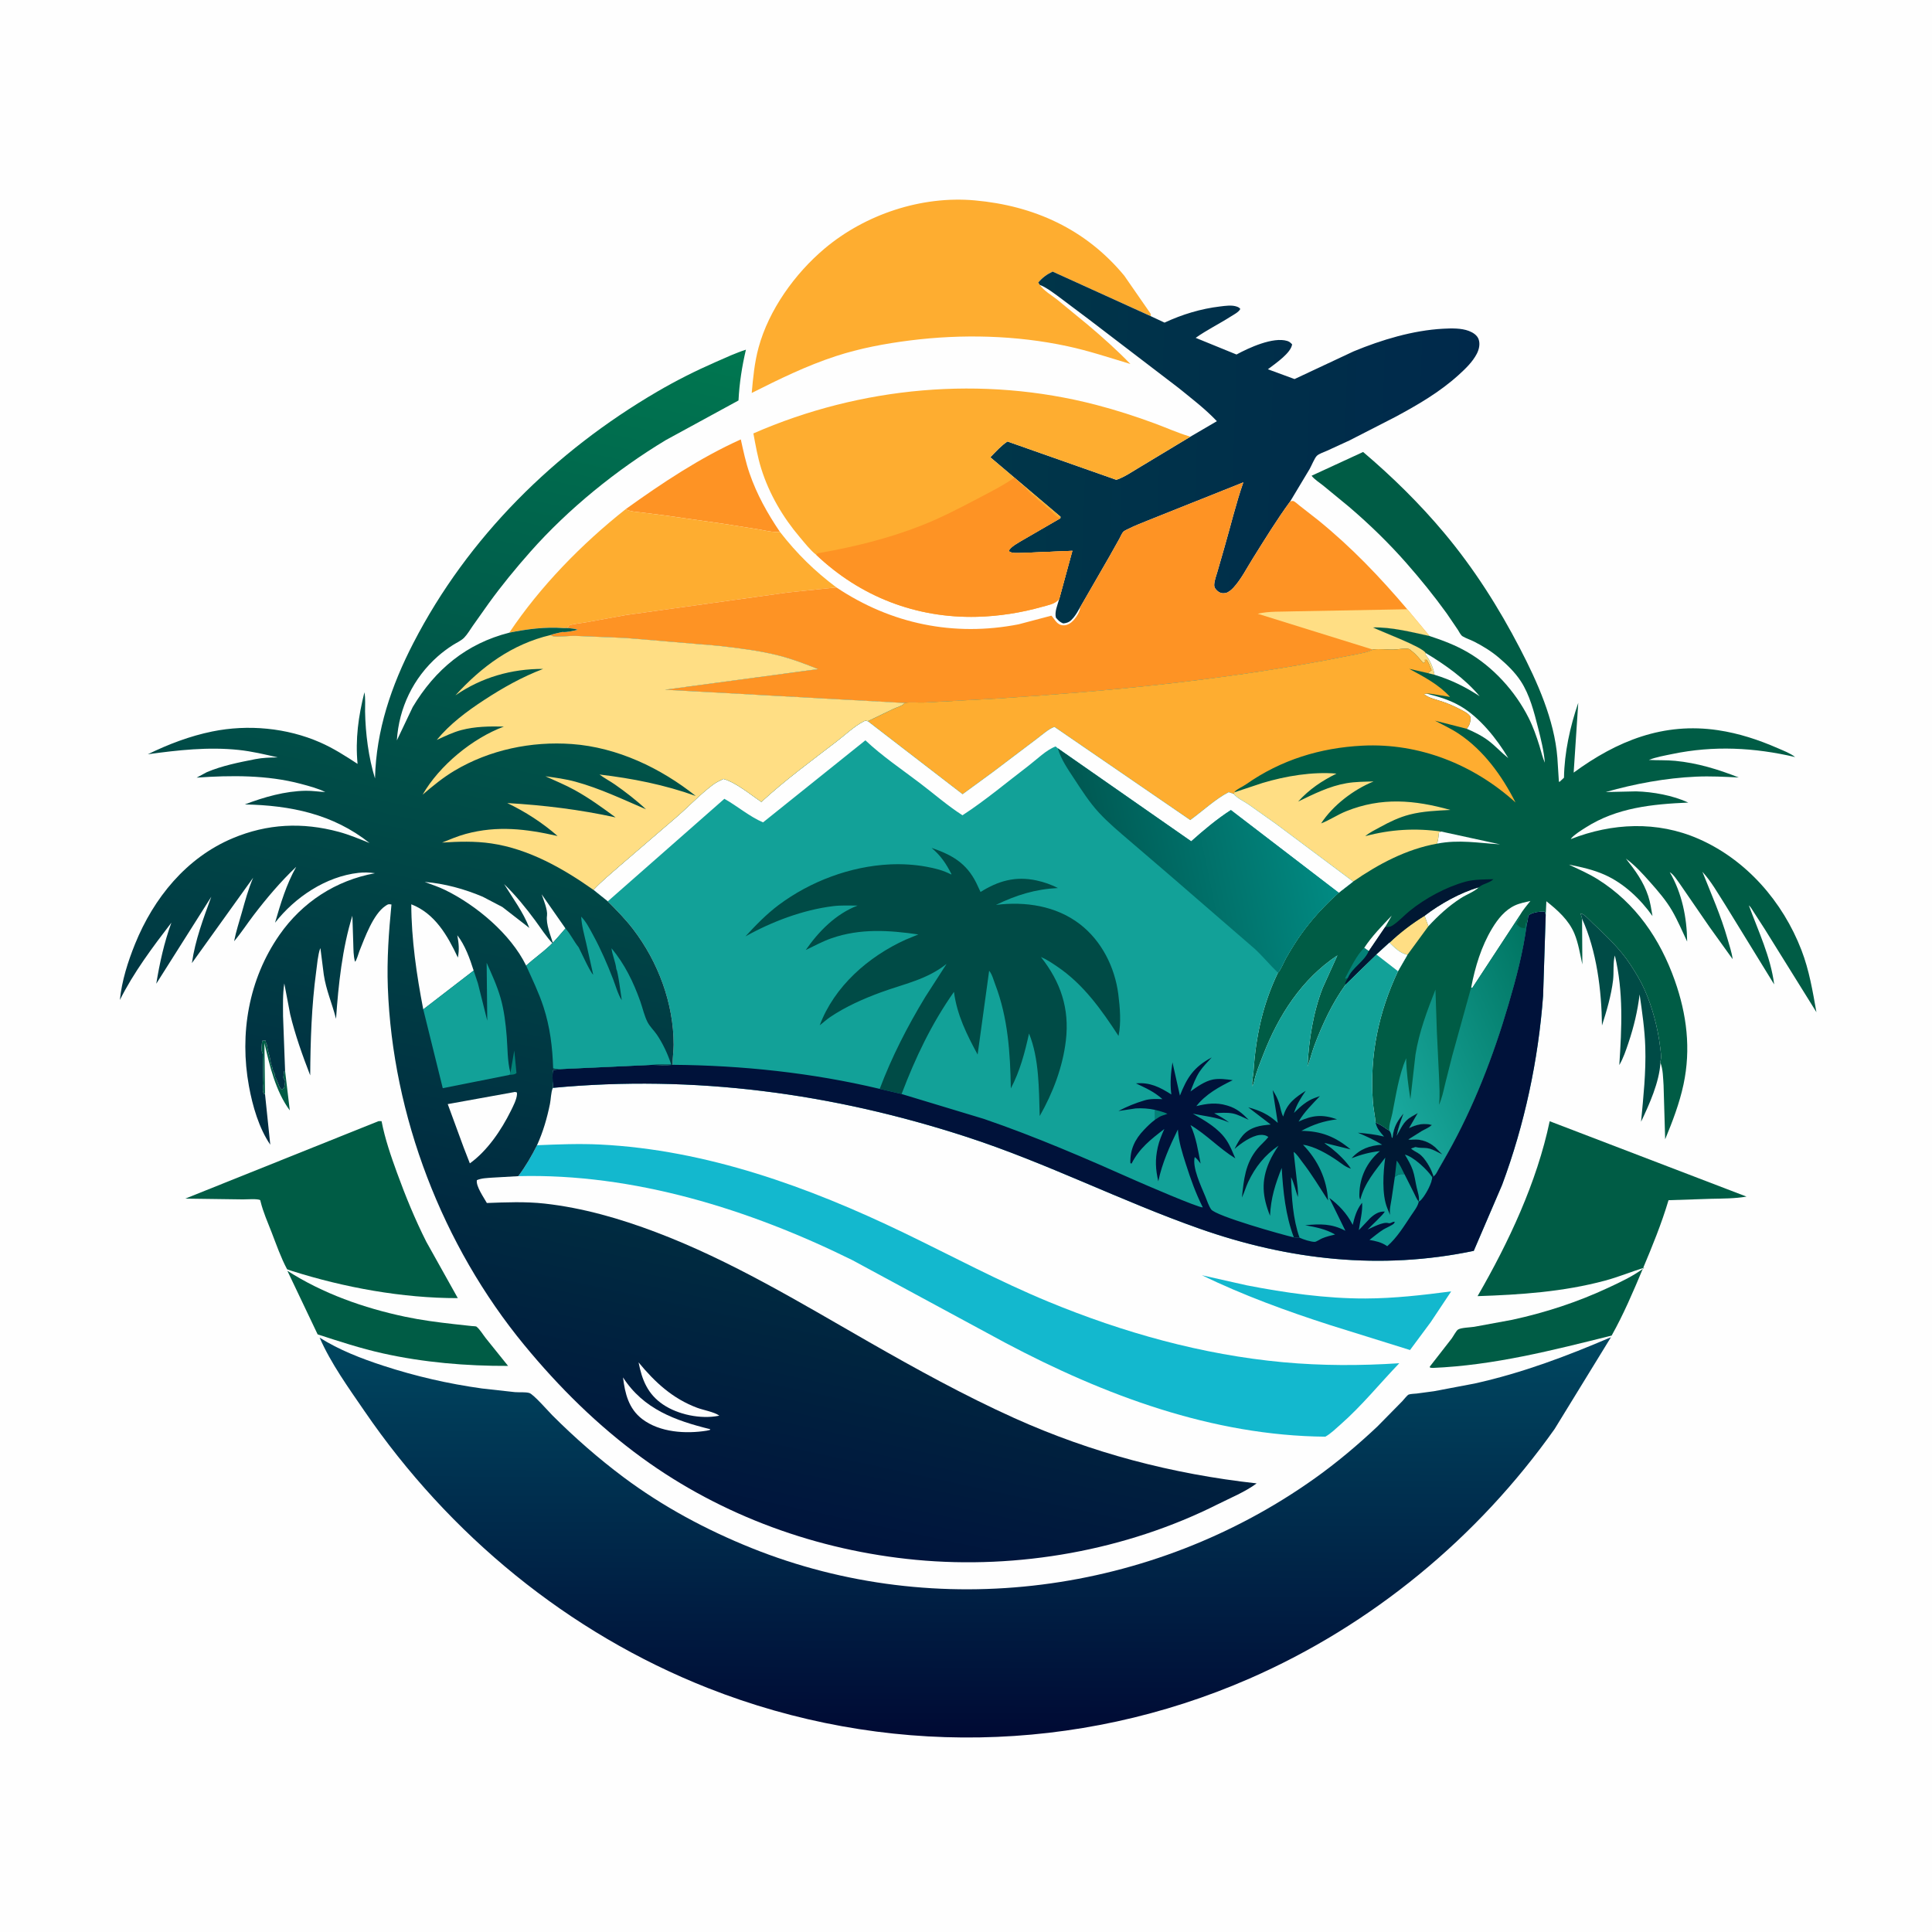
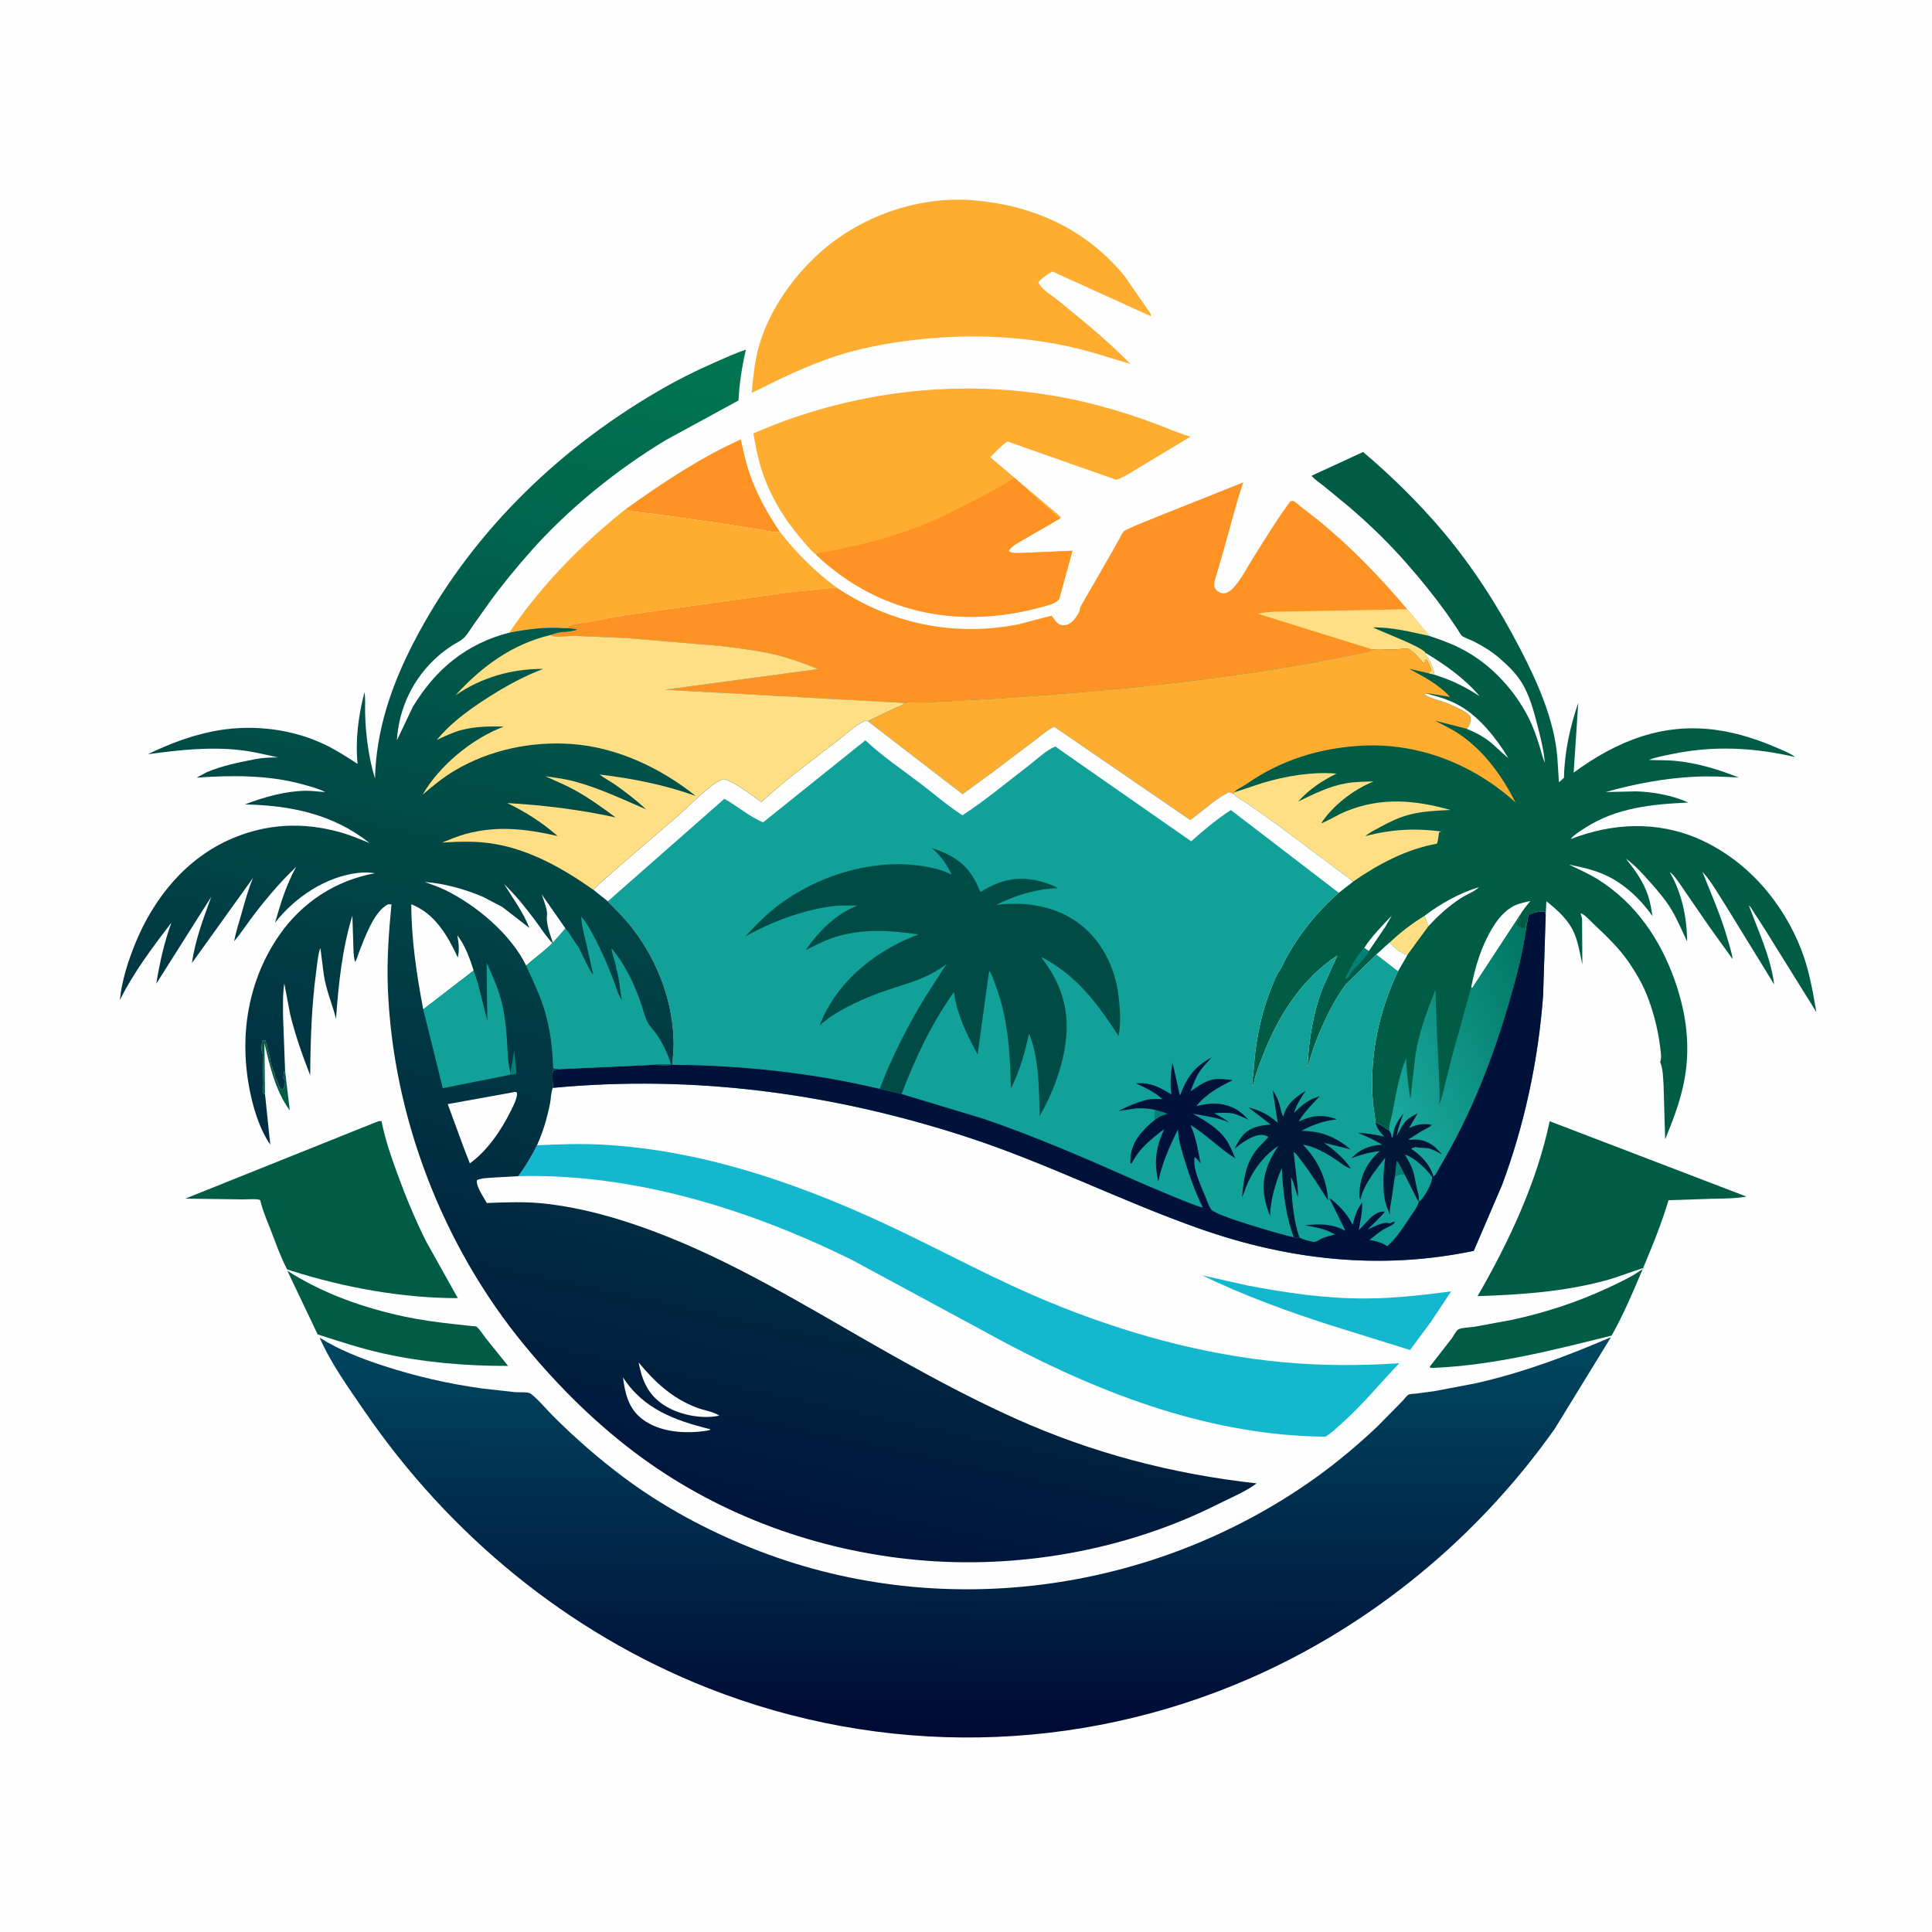
<svg xmlns="http://www.w3.org/2000/svg" version="1.1" style="display: block;" viewBox="0 0 2048 2048" width="1024" height="1024">
  <defs>
    <linearGradient id="Gradient1" gradientUnits="userSpaceOnUse" x1="1561.52" y1="489.916" x2="1053.45" y2="471.559">
      <stop class="stop0" offset="0" stop-opacity="1" stop-color="rgb(0,41,75)" />
      <stop class="stop1" offset="1" stop-opacity="1" stop-color="rgb(0,54,73)" />
    </linearGradient>
    <linearGradient id="Gradient2" gradientUnits="userSpaceOnUse" x1="1654.28" y1="1070.08" x2="1457.89" y2="1159.69">
      <stop class="stop0" offset="0" stop-opacity="1" stop-color="rgb(0,117,98)" />
      <stop class="stop1" offset="1" stop-opacity="1" stop-color="rgb(26,170,160)" />
    </linearGradient>
    <linearGradient id="Gradient3" gradientUnits="userSpaceOnUse" x1="1021.2" y1="1840.03" x2="1023.02" y2="1419.07">
      <stop class="stop0" offset="0" stop-opacity="1" stop-color="rgb(0,10,52)" />
      <stop class="stop1" offset="1" stop-opacity="1" stop-color="rgb(0,71,96)" />
    </linearGradient>
    <linearGradient id="Gradient4" gradientUnits="userSpaceOnUse" x1="1151.96" y1="931.013" x2="1401.36" y2="879.697">
      <stop class="stop0" offset="0" stop-opacity="1" stop-color="rgb(0,87,81)" />
      <stop class="stop1" offset="1" stop-opacity="1" stop-color="rgb(1,138,130)" />
    </linearGradient>
    <linearGradient id="Gradient5" gradientUnits="userSpaceOnUse" x1="657.809" y1="1589.85" x2="914.828" y2="397.917">
      <stop class="stop0" offset="0" stop-opacity="1" stop-color="rgb(0,20,60)" />
      <stop class="stop1" offset="1" stop-opacity="1" stop-color="rgb(0,119,80)" />
    </linearGradient>
  </defs>
  <path transform="translate(0,0)" fill="rgb(254,254,254)" d="M -0 -0 L 2048 0 L 2048 2048 L -0 2048 L -0 -0 z" />
  <path transform="translate(0,0)" fill="rgb(0,92,69)" d="M 279.968 1159.77 C 277.89 1156.46 278.896 1154.76 278.755 1151 L 278.51 1148.5 C 279.071 1137.91 278.887 1127.63 278.51 1117 C 276.485 1113.96 277.483 1106.91 278.005 1103.25 L 281.5 1103 L 282 1105.5 C 283.292 1109.02 282.355 1104.77 283.12 1108.97 C 283.572 1111.46 284.146 1114.42 284.867 1116.81 L 285.245 1118 L 286.245 1122 L 286.49 1123.5 C 286.837 1125 287.046 1127.14 287.49 1128.5 L 288.245 1130 C 289.045 1132.77 288.876 1134.3 290.49 1137 C 291.724 1139.06 291.488 1138.52 291.25 1140.75 C 292.03 1142.17 292.845 1143.55 293.419 1145.07 L 293.75 1146.01 L 294.75 1148.25 C 295.847 1151.29 296.192 1152.72 298.5 1155 L 301 1153.5 C 301.484 1151.58 302.651 1146.79 302 1145 C 301.715 1144.22 300.781 1143.79 300.51 1143 C 300.131 1141.9 301.138 1136.74 301.222 1135.36 L 302.215 1135.34 L 307.195 1177.07 C 292.198 1156.92 285.849 1129.66 280.302 1105.67 L 280.913 1159.58 L 279.968 1159.77 z" />
-   <path transform="translate(0,0)" fill="rgb(0,75,70)" d="M 1677.06 973.922 L 1676.84 972.92 L 1675.41 968.151 C 1679.65 969.042 1684.91 975.278 1688.12 978.313 C 1702.37 991.771 1717.07 1005.55 1727.93 1022 C 1733.54 1030.49 1739.09 1039.59 1743.24 1048.9 C 1751.46 1067.31 1757.42 1089.75 1759.81 1109.85 C 1760.32 1114.14 1761.42 1119.93 1760.34 1124.09 L 1759.87 1125.63 L 1760.14 1126.52 C 1758.88 1147.3 1748.42 1170.48 1739.6 1189.09 C 1742.08 1162.67 1744.89 1136.61 1744.08 1110.01 C 1743.51 1091.4 1740.73 1072.58 1738.07 1054.16 C 1735.83 1072.04 1731.98 1088.37 1726.23 1105.44 C 1723.49 1113.57 1720.85 1121.56 1716.53 1129 C 1719.1 1089.79 1721.06 1051.43 1711.8 1012.82 C 1709.68 1020.35 1710.91 1030.92 1709.93 1039 C 1707.99 1055.12 1703.12 1071.62 1698.17 1087.07 C 1697.72 1049.78 1692.6 1008.09 1677.06 973.922 z" />
  <path transform="translate(0,0)" fill="rgb(19,184,206)" d="M 1274.06 1351.81 L 1321.54 1362.48 C 1362.49 1370.47 1405.61 1376.58 1447.38 1376.45 C 1477.87 1376.36 1508.13 1372.87 1538.33 1368.91 L 1516.64 1401.5 L 1494.68 1431.09 L 1410.16 1404.72 C 1364.01 1389.88 1317.72 1373 1274.06 1351.81 z" />
  <path transform="translate(0,0)" fill="rgb(254,147,36)" d="M 663.18 539.788 C 701.691 512.113 741.903 485.332 785.285 465.788 C 787.957 477.93 790.493 489.98 794.555 501.756 C 802.325 524.277 813.466 544.154 826.753 563.825 C 819.347 564.551 811.143 562.363 803.809 561.113 L 767.482 555.325 L 704.377 546.333 L 679.85 543.209 C 674.22 542.523 668.302 542.358 663.18 539.788 z" />
  <path transform="translate(0,0)" fill="rgb(0,92,69)" d="M 304.617 1347.08 C 342.426 1371.31 385.678 1386.55 429.457 1395.8 C 446.495 1399.4 464.014 1401.68 481.313 1403.62 L 500.011 1405.66 C 500.682 1405.73 504.515 1405.87 504.943 1406.19 C 508.389 1408.74 512.079 1414.9 514.857 1418.42 L 538.572 1447.91 C 494.228 1448.1 449.12 1444.27 405.807 1434.62 C 382.293 1429.39 359.592 1421.93 336.717 1414.49 L 304.617 1347.08 z" />
  <path transform="translate(0,0)" fill="rgb(254,173,48)" d="M 663.18 539.788 C 668.302 542.358 674.22 542.523 679.85 543.209 L 704.377 546.333 L 767.482 555.325 L 803.809 561.113 C 811.143 562.363 819.347 564.551 826.753 563.825 C 844.664 586.833 863.301 605.181 886.633 622.7 L 835.5 628.002 L 663.5 651.988 L 622.332 659.493 C 616.08 660.66 609.597 661.023 603.475 662.759 L 601.388 665.754 L 597.236 665.779 C 577.992 664.317 558.723 666.859 539.865 670.66 C 572.756 621.483 616.832 576.429 663.18 539.788 z" />
  <path transform="translate(0,0)" fill="rgb(0,92,69)" d="M 401.166 1188.5 C 402.332 1188.37 403.323 1188.42 404.488 1188.5 C 408.01 1207.01 414.462 1225.64 420.897 1243.33 C 429.945 1268.2 439.99 1292.69 451.91 1316.34 L 485.296 1376.07 C 426.63 1376.16 364.592 1364.81 308.878 1347.08 L 304.344 1345.5 C 297.75 1333.23 293.033 1319.51 287.994 1306.51 C 283.829 1295.76 278.938 1284.87 276.225 1273.67 L 275.89 1272.26 C 273.549 1270.45 260.98 1271.43 257.556 1271.41 L 196.424 1270.58 L 401.166 1188.5 z" />
  <path transform="translate(0,0)" fill="rgb(0,92,69)" d="M 1642.73 1188.55 L 1851.38 1268.44 C 1839.11 1270.59 1826.01 1270.51 1813.57 1270.78 L 1768.7 1272.27 C 1761.23 1297.42 1751.37 1321.39 1741.23 1345.49 C 1731.26 1369.18 1721 1393.36 1708.4 1415.77 C 1645.56 1431.39 1583.83 1447.29 1518.75 1450.06 L 1516 1449.79 L 1515.57 1448.77 L 1538.8 1418.93 C 1540.43 1416.76 1543.56 1410.76 1545.52 1409.42 C 1548.52 1407.37 1558.46 1407.12 1562.57 1406.49 L 1603 1399.04 C 1638.32 1391.36 1672.24 1380.3 1705 1364.99 C 1718.32 1358.76 1731.5 1352.67 1743.26 1343.71 C 1729.18 1348.04 1715.78 1353.66 1701.5 1357.49 C 1657.06 1369.42 1612.04 1372.44 1566.29 1373.97 C 1599.3 1316.78 1629.11 1253.45 1642.73 1188.55 z" />
  <path transform="translate(0,0)" fill="rgb(254,173,48)" d="M 1102.2 301.99 C 1106.19 308.009 1115.05 313.15 1120.72 317.66 L 1153.4 344.548 C 1168.68 357.408 1184.37 371.449 1198.25 385.836 C 1175.99 379.157 1154.28 371.88 1131.5 366.988 C 1077.2 355.326 1019.54 353.946 964.554 360.898 C 937.978 364.258 911.536 369.212 886.037 377.529 C 855.017 387.646 825.936 401.928 796.868 416.548 C 798.275 400.353 799.839 384.158 804.12 368.419 C 814.989 328.459 842.672 289.952 874.091 263.502 C 917.192 227.218 976.822 207.36 1033.18 212.403 C 1096.09 218.031 1150.83 242.82 1191.72 292.159 L 1219.7 332.529 L 1219.98 335.215 L 1115.8 287.901 C 1109.8 290.79 1104.9 294.348 1100.61 299.484 L 1102.2 301.99 z" />
  <path transform="translate(0,0)" fill="rgb(19,184,206)" d="M 569.265 1214 C 591.39 1213.07 613.969 1212.16 636.102 1213.25 C 748.599 1218.79 857.224 1258.14 957.827 1306.66 C 1008.86 1331.27 1058.97 1358.23 1111.38 1379.88 C 1190.73 1412.66 1274.31 1436.06 1360 1444.01 C 1400.77 1447.79 1442.44 1447.79 1483.3 1445.08 C 1462.46 1466.76 1443.69 1490.11 1421 1510.05 C 1416.11 1514.35 1410.58 1519.8 1404.92 1522.94 C 1284.94 1521.92 1170.46 1478.9 1065.62 1423.4 L 903.387 1335.72 C 794.587 1281.98 671.777 1243.63 549.384 1246.77 C 557.241 1236.23 563.35 1225.73 569.265 1214 z" />
-   <path transform="translate(0,0)" fill="url(#Gradient1)" d="M 1102.2 301.99 L 1100.61 299.484 C 1104.9 294.348 1109.8 290.79 1115.8 287.901 L 1219.98 335.215 L 1234.47 341.99 C 1253.13 333.289 1273.03 327.258 1293.5 324.843 C 1299.05 324.188 1305.92 323.111 1311.26 325.079 C 1312.94 325.702 1313.66 326.154 1314.77 327.5 C 1313.16 330.883 1307.71 333.58 1304.55 335.596 C 1292.39 343.353 1279.2 349.804 1267.46 358.137 L 1310.74 375.794 C 1323.82 368.68 1349.65 356.761 1364.63 361.453 C 1366.82 362.143 1368.12 363.39 1369.7 365 C 1368.56 373.984 1352.72 384.796 1345.97 389.984 L 1344.02 391.438 L 1372.27 401.824 L 1434.99 372.423 C 1464.58 360.197 1497.71 350.168 1529.85 348.454 C 1538.53 347.992 1548.84 347.692 1557.05 350.802 C 1561.18 352.368 1565.76 355.171 1567.35 359.517 C 1569.19 364.555 1567.87 370.368 1565.5 374.969 C 1561.01 383.673 1553.34 390.994 1546.17 397.5 C 1526.09 415.731 1502.69 429.285 1478.93 442.05 L 1430.54 466.859 L 1406.69 477.812 C 1403.51 479.249 1398.58 480.81 1396.04 483.066 C 1393.6 485.229 1390.16 493.9 1388.27 497.151 L 1367.69 531.469 C 1353.41 550.913 1340.79 571.632 1327.97 592.061 C 1321.61 602.208 1315.64 614.136 1307.5 622.97 C 1305.44 625.199 1302.11 628.143 1299 628.7 C 1295.85 629.263 1293.06 628.617 1290.62 626.5 C 1288.37 624.55 1286.97 622.644 1287.13 619.629 C 1287.37 615.119 1289.37 610.07 1290.6 605.732 L 1297.7 581.087 C 1304.4 557.968 1310.09 534.009 1317.97 511.312 L 1216.42 551.878 C 1209.76 554.675 1202.78 557.232 1196.35 560.514 C 1194.85 561.278 1191.88 562.503 1190.81 563.619 C 1189.29 565.203 1187.7 569.102 1186.54 571.159 L 1176.2 589.589 L 1144.93 643.859 C 1142.93 647.418 1140.77 651.239 1138.21 654.418 C 1134.81 658.631 1132.42 660.355 1127 660.842 C 1123.45 659.484 1121.79 657.572 1119.31 654.752 C 1117.67 648.631 1121.15 640.964 1122.88 634.787 L 1136.76 583.884 L 1083.75 586.128 C 1079.25 586.1 1072.35 587.171 1069.22 584 C 1071.57 579.27 1079.77 575.163 1084.27 572.409 L 1124.07 549.358 L 1124.21 547.752 L 1049.79 484.736 C 1055.51 478.849 1061.08 472.563 1067.94 467.998 L 1183.38 508.64 C 1192.13 505.749 1201.16 499.314 1209.15 494.652 L 1261.87 462.897 L 1289.94 446.477 C 1277.46 433.296 1262.88 422.241 1248.81 410.832 L 1153.65 338.101 L 1120.34 313.107 C 1114.63 309.083 1108.75 304.454 1102.2 301.99 z" />
  <path transform="translate(0,0)" fill="rgb(254,173,48)" d="M 865.287 588.195 C 859.032 583.368 852.998 575.532 847.831 569.459 C 829.757 548.214 815.274 523.389 806.915 496.681 C 803.121 484.557 800.925 471.912 798.616 459.44 C 912.472 409.659 1041.43 397.85 1161.89 429.164 C 1182.89 434.624 1203.75 441.35 1224.1 448.873 C 1236.28 453.375 1248.29 458.805 1260.71 462.555 L 1261.87 462.897 L 1209.15 494.652 C 1201.16 499.314 1192.13 505.749 1183.38 508.64 L 1067.94 467.998 C 1061.08 472.563 1055.51 478.849 1049.79 484.736 L 1124.21 547.752 L 1124.07 549.358 L 1084.27 572.409 C 1079.77 575.163 1071.57 579.27 1069.22 584 C 1072.35 587.171 1079.25 586.1 1083.75 586.128 L 1136.76 583.884 L 1122.88 634.787 L 1121.78 636.026 C 1117.7 640.448 1110.44 641.625 1104.81 643.225 C 1082.54 649.562 1058.62 653.287 1035.45 653.848 C 971.133 655.406 911.931 632.473 865.287 588.195 z" />
  <path transform="translate(0,0)" fill="rgb(254,147,36)" d="M 865.287 588.195 C 866.902 586.024 866.635 586.539 869.076 586.113 C 905.362 579.784 941.954 570.718 976.294 557.244 C 996.858 549.175 1016.28 539.16 1035.79 528.867 C 1049.22 521.784 1062.87 515.039 1075.3 506.287 L 1083.01 513.995 C 1087.94 516.612 1090.47 522.368 1095.01 524.995 C 1098.09 526.779 1100.21 530.572 1103.01 531.995 C 1106.15 533.597 1107.25 536.288 1110.01 537.995 C 1114.37 540.701 1118.28 547.375 1122.83 548.973 L 1124.07 549.358 L 1084.27 572.409 C 1079.77 575.163 1071.57 579.27 1069.22 584 C 1072.35 587.171 1079.25 586.1 1083.75 586.128 L 1136.76 583.884 L 1122.88 634.787 L 1121.78 636.026 C 1117.7 640.448 1110.44 641.625 1104.81 643.225 C 1082.54 649.562 1058.62 653.287 1035.45 653.848 C 971.133 655.406 911.931 632.473 865.287 588.195 z" />
  <path transform="translate(0,0)" fill="rgb(254,147,36)" d="M 1144.93 643.859 L 1176.2 589.589 L 1186.54 571.159 C 1187.7 569.102 1189.29 565.203 1190.81 563.619 C 1191.88 562.503 1194.85 561.278 1196.35 560.514 C 1202.78 557.232 1209.76 554.675 1216.42 551.878 L 1317.97 511.312 C 1310.09 534.009 1304.4 557.968 1297.7 581.087 L 1290.6 605.732 C 1289.37 610.07 1287.37 615.119 1287.13 619.629 C 1286.97 622.644 1288.37 624.55 1290.62 626.5 C 1293.06 628.617 1295.85 629.263 1299 628.7 C 1302.11 628.143 1305.44 625.199 1307.5 622.97 C 1315.64 614.136 1321.61 602.208 1327.97 592.061 C 1340.79 571.632 1353.41 550.913 1367.69 531.469 C 1368.79 531.353 1369.94 530.804 1371 531.12 C 1372.57 531.587 1376.15 534.906 1377.58 535.984 L 1397.48 551.555 C 1432.56 580.041 1462.59 611.497 1491.75 645.824 L 1515.35 674.192 C 1496.05 670.012 1475.3 664.69 1455.45 665.116 C 1464.15 669.555 1507.71 685.6 1511.23 692.159 C 1511.5 694.462 1511.24 694.28 1512.78 696.222 C 1516.3 700.653 1519.93 709.735 1520.6 715.264 L 1513.65 713.524 L 1517.5 710.51 C 1516.04 706.649 1514.61 703.075 1512.51 699.5 L 1510.35 699.497 L 1510.73 701.457 L 1508.92 703.063 C 1505.49 699.142 1501 693.56 1496.88 690.474 C 1496.26 690.002 1494.1 688.097 1493.39 687.933 C 1489.38 686.998 1482.04 688.433 1477.78 688.593 C 1470.15 688.88 1463.09 687.433 1455.24 688.569 C 1449.7 691.504 1442.79 692.516 1436.68 693.755 L 1406.68 699.635 C 1292.15 721.199 1175.72 732.655 1059.51 740.336 L 980.267 744.675 C 973.646 745.033 964.964 743.937 958.761 745.182 L 705.005 731.139 L 867.246 709.286 C 853.907 703.918 840.322 698.722 826.382 695.124 C 804.939 689.589 783.206 687.074 761.267 684.535 L 663.08 676.275 L 609.556 674.048 C 602.419 673.956 594.45 675.17 587.5 674.675 C 586.014 674.569 584.854 673.86 583.589 673.165 C 587.594 671.695 591.933 670.912 596.086 669.922 C 600.647 670.453 607.968 668.61 612.5 667.612 C 609.101 666.219 605.022 666.148 601.388 665.754 L 603.475 662.759 C 609.597 661.023 616.08 660.66 622.332 659.493 L 663.5 651.988 L 835.5 628.002 L 886.633 622.7 C 944.634 661.516 1011.28 675.152 1079.76 661.797 L 1114.5 652.617 C 1118.45 656.714 1120.2 662.444 1127 662.874 C 1131.3 663.146 1135.23 660.525 1138.02 657.479 C 1140.76 654.487 1145.22 647.882 1144.93 643.859 z" />
  <path transform="translate(0,0)" fill="rgb(255,222,132)" d="M 1491.75 645.824 L 1515.35 674.192 C 1496.05 670.012 1475.3 664.69 1455.45 665.116 C 1464.15 669.555 1507.71 685.6 1511.23 692.159 C 1511.5 694.462 1511.24 694.28 1512.78 696.222 C 1516.3 700.653 1519.93 709.735 1520.6 715.264 L 1513.65 713.524 L 1517.5 710.51 C 1516.04 706.649 1514.61 703.075 1512.51 699.5 L 1510.35 699.497 L 1510.73 701.457 L 1508.92 703.063 C 1505.49 699.142 1501 693.56 1496.88 690.474 C 1496.26 690.002 1494.1 688.097 1493.39 687.933 C 1489.38 686.998 1482.04 688.433 1477.78 688.593 C 1470.15 688.88 1463.09 687.433 1455.24 688.569 L 1333.26 650.61 C 1344.69 647.724 1359.34 648.555 1371.27 648.055 L 1491.75 645.824 z" />
  <path transform="translate(0,0)" fill="rgb(0,92,69)" d="M 1515.35 674.192 C 1529.26 678.764 1542.62 683.79 1555.35 691.119 C 1582.7 706.866 1606.13 732.64 1620.29 760.718 C 1625.17 770.387 1628.71 780.476 1631.92 790.801 C 1633.71 796.567 1635.12 803.031 1637.61 808.5 C 1636.63 796.104 1633.42 783.384 1630.37 771.34 C 1626.17 754.729 1621.56 736.554 1612.08 722.042 C 1605.89 712.572 1597.37 704.4 1588.8 697.103 C 1580.98 690.433 1571.67 684.71 1562.5 680.074 C 1558.66 678.133 1554.13 676.72 1550.48 674.551 C 1548.37 673.301 1546.74 669.729 1545.41 667.648 L 1533.52 650.153 C 1520.14 631.6 1505.79 613.902 1490.68 596.726 C 1471.99 575.463 1451.53 555.633 1430.02 537.24 L 1402.74 514.808 C 1398.89 511.711 1393.25 508.167 1390.33 504.305 L 1444.95 479.124 C 1475.78 505.257 1505.02 534 1530.97 565.012 C 1562.53 602.73 1588.6 643.778 1611.23 687.358 C 1629.63 722.794 1647.72 763.016 1650.88 803.277 L 1652.49 828.55 L 1653.2 828.789 L 1657.89 824.399 C 1658.31 797.75 1664.35 770.184 1673.02 745.003 L 1668.2 818.183 L 1668.16 819.003 C 1714.07 785.319 1763.39 765.407 1821.19 774.048 C 1843.42 777.372 1863.99 784.158 1884.58 793.137 C 1890.62 795.775 1897.72 798.411 1902.93 802.511 C 1859.7 792.402 1816.64 790.158 1772.98 799.227 C 1764.96 800.893 1755.41 802.508 1747.86 805.565 C 1757.15 806.052 1766.57 805.632 1775.81 806.525 C 1799.18 808.781 1821.42 815.546 1843.16 824.165 C 1828.12 823.412 1813.06 822.613 1798 823.284 C 1765.69 824.725 1733.14 830.788 1702.07 839.602 L 1734.29 838.882 C 1752.1 839.333 1773.48 843.213 1789.67 850.76 C 1751.64 852.411 1713.97 856.102 1681.1 877.079 C 1676.33 880.125 1669.06 884.473 1665.49 888.776 L 1665.12 889.475 C 1708.91 872.302 1756.65 870.069 1800.33 889.125 C 1851.16 911.297 1889.78 955.741 1909.58 1007.06 C 1917.89 1028.6 1921.44 1050.36 1925.49 1072.96 L 1870.76 984.996 L 1858.88 966.581 C 1857.46 964.485 1855.83 961.286 1853.85 959.716 C 1863.87 987.031 1876.98 1014.34 1880.7 1043.54 L 1829.04 959.509 C 1821.39 947.63 1814.17 934.539 1804.61 924.115 C 1814 947.706 1824.33 970.88 1831.26 995.378 C 1833.21 1002.27 1835.82 1009.65 1836.67 1016.74 L 1812.03 982.458 L 1780.54 936.71 C 1777.66 932.887 1774.12 926.881 1769.99 924.536 C 1782.91 946.563 1788.19 972.59 1788.45 998.079 C 1783.27 987.225 1778.55 975.832 1772.5 965.431 C 1766.06 954.35 1757.55 944.536 1749.07 934.978 C 1741.16 926.063 1733.19 917.213 1723.51 910.18 C 1733.39 922.594 1742.14 934.554 1747.16 949.788 C 1749.42 956.645 1750.49 963.963 1751.72 971.065 C 1739 953.131 1721.57 936.529 1701.28 927.408 C 1689.14 921.95 1676.12 919.084 1663.12 916.527 C 1673.54 921.508 1684.12 926.076 1693.91 932.237 C 1733.92 957.401 1759.77 995.349 1775.33 1039.31 C 1788.05 1075.28 1792.62 1111.84 1784.6 1149.5 C 1780.31 1169.64 1772.98 1188.72 1765.14 1207.69 L 1763.45 1150.3 C 1762.87 1142.54 1762.95 1133.81 1760.14 1126.52 L 1759.87 1125.63 L 1760.34 1124.09 C 1761.42 1119.93 1760.32 1114.14 1759.81 1109.85 C 1757.42 1089.75 1751.46 1067.31 1743.24 1048.9 C 1739.09 1039.59 1733.54 1030.49 1727.93 1022 C 1717.07 1005.55 1702.37 991.771 1688.12 978.313 C 1684.91 975.278 1679.65 969.042 1675.41 968.151 L 1676.84 972.92 L 1677.06 973.922 L 1677.36 1022.34 C 1674.93 1011.54 1673.16 999.714 1668.88 989.5 C 1662.91 975.251 1651.06 964.731 1639.21 955.361 L 1638.52 969.804 L 1637.5 966.456 C 1632.39 966.046 1624.17 967.138 1620.18 970.5 C 1619.72 973.602 1619.41 976.767 1618.47 979.762 C 1614.6 1009.26 1607.27 1036.86 1598.9 1065.36 C 1583 1119.5 1562.11 1173.8 1534.3 1223.05 L 1525.16 1239.05 C 1523.83 1241.36 1522.39 1244.8 1520.29 1246.48 L 1519.54 1246.95 L 1519.23 1245.96 L 1518.65 1244.32 C 1516.41 1237.72 1510.22 1227.26 1504.5 1223.2 C 1501.61 1221.15 1498.34 1219.89 1495.68 1217.5 L 1500.51 1215.88 C 1504.44 1217.03 1508.81 1216.6 1512.89 1217.11 C 1518.08 1217.77 1524.01 1221.41 1528.74 1223.65 L 1521.29 1216.11 C 1514.82 1210.47 1506.44 1207.31 1497.83 1208.05 C 1496.36 1208.18 1495.2 1208.39 1493.73 1208.08 L 1492.94 1207.84 L 1507.61 1198.66 C 1510.88 1196.81 1515.15 1195.23 1517.75 1192.5 C 1509.6 1190.33 1502.46 1191.86 1494.94 1195.27 L 1493.63 1195.87 L 1502.8 1180.01 C 1498.83 1182.29 1494.1 1184.61 1490.83 1187.83 C 1486.63 1191.97 1483.49 1198.84 1480.55 1203.98 C 1482.06 1195.75 1484.79 1188.3 1487.7 1180.5 C 1481.22 1188.45 1477.73 1194.24 1476.37 1204.38 L 1476.14 1206.13 L 1475.4 1206 C 1474.93 1203.68 1474.61 1201.44 1473.34 1199.4 L 1472.61 1198.43 C 1471.23 1197.79 1470.07 1197.12 1468.85 1196.2 C 1465.38 1193.59 1462.15 1191.74 1458.19 1189.95 C 1457.48 1182.37 1455.78 1174.93 1455.25 1167.32 C 1451.85 1118.36 1461.2 1073.74 1481.9 1029.51 L 1491.91 1012.2 C 1483.68 1010.33 1478.81 1004.85 1472.86 999.311 L 1459.09 1011.85 L 1426.51 1043.59 C 1412.28 1063.07 1401.53 1086.38 1393.1 1108.9 C 1390.45 1115.98 1388.88 1123.46 1386.01 1130.4 C 1387.34 1103.1 1392.13 1072.45 1402.2 1046.99 L 1417.69 1012.8 C 1379.89 1037.81 1355.2 1076.44 1339.09 1118.1 C 1335.48 1127.41 1331.47 1136.88 1329.36 1146.67 C 1328.95 1148.57 1328.51 1149.82 1327.51 1151.5 C 1326.71 1146.85 1328.47 1140.53 1328.78 1135.71 C 1331.21 1098.52 1338.54 1064.83 1354.67 1031.12 C 1356.82 1029.7 1361.47 1018.83 1363.08 1016 C 1368.15 1007.08 1373.47 998.363 1379.44 990.018 C 1390.99 973.875 1404.36 959.529 1419.12 946.332 L 1434.36 934.49 L 1352.74 873.489 L 1323.11 852.5 C 1318.59 849.444 1310.91 845.855 1307.78 841.635 L 1302.5 839.798 C 1288.42 846.969 1274.7 860.027 1261.71 869.306 L 1117.77 770.587 C 1111.93 772.419 1104.32 779.339 1099.23 783.102 L 1052.16 818.684 L 1020.38 841.927 L 919.848 764.502 L 947.19 751.33 C 950.14 749.949 957.432 747.927 958.761 745.182 C 964.964 743.937 973.646 745.033 980.267 744.675 L 1059.51 740.336 C 1175.72 732.655 1292.15 721.199 1406.68 699.635 L 1436.68 693.755 C 1442.79 692.516 1449.7 691.504 1455.24 688.569 C 1463.09 687.433 1470.15 688.88 1477.78 688.593 C 1482.04 688.433 1489.38 686.998 1493.39 687.933 C 1494.1 688.097 1496.26 690.002 1496.88 690.474 C 1501 693.56 1505.49 699.142 1508.92 703.063 L 1510.73 701.457 L 1510.35 699.497 L 1512.51 699.5 C 1514.61 703.075 1516.04 706.649 1517.5 710.51 L 1513.65 713.524 L 1520.6 715.264 C 1519.93 709.735 1516.3 700.653 1512.78 696.222 C 1511.24 694.28 1511.5 694.462 1511.23 692.159 C 1507.71 685.6 1464.15 669.555 1455.45 665.116 C 1475.3 664.69 1496.05 670.012 1515.35 674.192 z" />
  <path transform="translate(0,0)" fill="rgb(254,254,254)" d="M 1446.1 1004.8 C 1454.3 992.348 1465.05 981.326 1475.33 970.611 L 1468.31 982.728 L 1450.96 1008.24 L 1446.1 1004.8 z" />
  <path transform="translate(0,0)" fill="rgb(3,129,119)" d="M 1428.95 1036.53 L 1426.15 1037.58 L 1426.03 1036.5 C 1431.41 1026.75 1438.06 1012.35 1446.1 1004.8 L 1450.96 1008.24 C 1446.24 1019.39 1433.42 1025.86 1428.95 1036.53 z" />
  <path transform="translate(0,0)" fill="rgb(254,254,254)" d="M 1510.08 970.767 C 1526.31 958.356 1548.01 946.103 1567.72 940.547 C 1562.6 945.383 1554.67 948.149 1548.67 952.013 C 1535.37 960.585 1524.89 970.353 1514.14 981.847 L 1513.89 981.166 L 1510.08 970.767 z" />
-   <path transform="translate(0,0)" fill="rgb(254,254,254)" d="M 1527.71 881.462 L 1590.13 895.047 C 1567.05 893.627 1546.46 889.764 1523.25 894.323 C 1524.59 890.458 1524.9 886.54 1525.36 882.5 L 1527.71 881.462 z" />
  <path transform="translate(0,0)" fill="rgb(254,254,254)" d="M 1511.23 692.159 C 1531.93 704.659 1552.85 719.333 1568.46 738.014 C 1552.73 727.753 1538.57 720.811 1520.6 715.264 C 1519.93 709.735 1516.3 700.653 1512.78 696.222 C 1511.24 694.28 1511.5 694.462 1511.23 692.159 z" />
  <path transform="translate(0,0)" fill="rgb(254,254,254)" d="M 1554.8 772.525 C 1558.04 768.708 1558.97 764.905 1558.8 760 C 1556.58 756.246 1552.73 754.491 1549 752.5 C 1542.73 749.161 1535.91 746.119 1529.21 743.818 C 1523.28 741.786 1514.15 739.883 1509.5 735.786 L 1512.18 735.211 C 1524.96 738.54 1536.29 741.744 1547.88 748.402 C 1568.29 760.136 1586.96 783.443 1598.83 803.62 C 1591.76 798.017 1585.69 791.257 1578.54 785.711 C 1571.46 780.22 1563.03 776.004 1554.8 772.525 z" />
  <path transform="translate(0,0)" fill="rgb(255,222,132)" d="M 1510.08 970.767 L 1513.89 981.166 L 1514.14 981.847 L 1491.91 1012.2 C 1483.68 1010.33 1478.81 1004.85 1472.86 999.311 C 1484.21 988.553 1496.77 978.948 1510.08 970.767 z" />
  <path transform="translate(0,0)" fill="rgb(254,254,254)" d="M 1559.51 1046.72 C 1563.69 1024.93 1570.26 1003.09 1581.82 984 C 1587.76 974.178 1595.34 964.646 1605.99 959.741 C 1611.04 957.42 1616.88 956.35 1622.27 955.057 C 1618.22 960.064 1614.13 964.95 1610.89 970.537 L 1610.3 971.573 L 1560.56 1047.43 L 1559.51 1046.72 z" />
-   <path transform="translate(0,0)" fill="rgb(0,24,51)" d="M 1468.31 982.728 C 1471.26 982.671 1473.38 982.809 1475.93 981.197 C 1482.38 977.134 1488.36 970.38 1494.39 965.52 C 1511 952.124 1532.81 940.321 1553.42 934.639 C 1562.81 932.05 1573.42 932.292 1583.09 931.98 C 1578.86 936.107 1572.89 936.497 1568.52 939.81 L 1567.72 940.547 C 1548.01 946.103 1526.31 958.356 1510.08 970.767 C 1496.77 978.948 1484.21 988.553 1472.86 999.311 L 1459.09 1011.85 L 1426.51 1043.59 L 1425.79 1042.71 C 1426.51 1040.42 1427.74 1038.58 1428.95 1036.53 C 1433.42 1025.86 1446.24 1019.39 1450.96 1008.24 L 1468.31 982.728 z" />
  <path transform="translate(0,0)" fill="rgb(255,222,132)" d="M 1308.4 839.903 L 1338.49 829.929 C 1362.88 822.624 1391.23 817.865 1416.73 820.058 C 1400.97 827.902 1388.04 836.567 1376.09 849.667 C 1392.81 841.629 1408.95 833.415 1427.38 830.232 C 1436.76 828.613 1446.55 828.649 1456.05 828.357 C 1434.75 837.033 1413.05 853.564 1400.42 872.849 C 1409.49 869.372 1417.85 863.609 1427 859.934 C 1464.55 844.848 1499.3 847.921 1537.47 858.569 C 1523.17 859.311 1508.13 859.905 1494.23 863.5 C 1483.11 866.376 1473.27 871.133 1463.25 876.617 C 1458 879.49 1451.79 882.454 1447.25 886.355 C 1474.16 879.182 1500.12 877.633 1527.71 881.462 L 1525.36 882.5 C 1524.9 886.54 1524.59 890.458 1523.25 894.323 C 1490.79 900.135 1461.25 915.931 1434.36 934.49 L 1352.74 873.489 L 1323.11 852.5 C 1318.59 849.444 1310.91 845.855 1307.78 841.635 L 1308.4 839.903 z" />
  <path transform="translate(0,0)" fill="url(#Gradient2)" d="M 1610.3 971.573 L 1611.56 972.956 L 1607.43 979.373 C 1611.18 982.977 1611.39 983.463 1616.5 984 C 1617.04 981.712 1617.14 979.589 1617.25 977.25 L 1617.87 978.753 L 1618.47 979.762 C 1614.6 1009.26 1607.27 1036.86 1598.9 1065.36 C 1583 1119.5 1562.11 1173.8 1534.3 1223.05 L 1525.16 1239.05 C 1523.83 1241.36 1522.39 1244.8 1520.29 1246.48 L 1519.54 1246.95 L 1519.23 1245.96 L 1518.65 1244.32 C 1516.41 1237.72 1510.22 1227.26 1504.5 1223.2 C 1501.61 1221.15 1498.34 1219.89 1495.68 1217.5 L 1500.51 1215.88 C 1504.44 1217.03 1508.81 1216.6 1512.89 1217.11 C 1518.08 1217.77 1524.01 1221.41 1528.74 1223.65 L 1521.29 1216.11 C 1514.82 1210.47 1506.44 1207.31 1497.83 1208.05 C 1496.36 1208.18 1495.2 1208.39 1493.73 1208.08 L 1492.94 1207.84 L 1507.61 1198.66 C 1510.88 1196.81 1515.15 1195.23 1517.75 1192.5 C 1509.6 1190.33 1502.46 1191.86 1494.94 1195.27 L 1493.63 1195.87 L 1502.8 1180.01 C 1498.83 1182.29 1494.1 1184.61 1490.83 1187.83 C 1486.63 1191.97 1483.49 1198.84 1480.55 1203.98 C 1482.06 1195.75 1484.79 1188.3 1487.7 1180.5 C 1481.22 1188.45 1477.73 1194.24 1476.37 1204.38 L 1476.14 1206.13 L 1475.4 1206 C 1474.93 1203.68 1474.61 1201.44 1473.34 1199.4 L 1472.61 1198.43 C 1472.19 1192.42 1474.81 1185.88 1475.99 1179.96 C 1479.89 1160.46 1482.69 1140.14 1490.59 1121.75 C 1490.84 1136.57 1492.88 1150.73 1495.07 1165.36 L 1500.48 1117.83 C 1504.43 1093.56 1512.75 1071.7 1521.64 1048.97 L 1523.14 1093.71 L 1525.49 1142.64 C 1525.79 1151.71 1526.5 1161.08 1525.48 1170.1 L 1525.33 1171.25 C 1528.51 1164.61 1530.18 1156.1 1531.93 1148.89 L 1539.41 1119.2 L 1559.26 1047.58 L 1559.51 1046.72 L 1560.56 1047.43 L 1610.3 971.573 z" />
  <path transform="translate(0,0)" fill="rgb(254,173,48)" d="M 1455.24 688.569 C 1463.09 687.433 1470.15 688.88 1477.78 688.593 C 1482.04 688.433 1489.38 686.998 1493.39 687.933 C 1494.1 688.097 1496.26 690.002 1496.88 690.474 C 1501 693.56 1505.49 699.142 1508.92 703.063 L 1510.73 701.457 L 1510.35 699.497 L 1512.51 699.5 C 1514.61 703.075 1516.04 706.649 1517.5 710.51 L 1513.65 713.524 L 1493.81 708.976 C 1509.25 717.326 1525.1 725.575 1537.1 738.735 L 1517.55 735.574 C 1515.71 735.235 1514.04 735.221 1512.18 735.211 L 1509.5 735.786 C 1514.15 739.883 1523.28 741.786 1529.21 743.818 C 1535.91 746.119 1542.73 749.161 1549 752.5 C 1552.73 754.491 1556.58 756.246 1558.8 760 C 1558.97 764.905 1558.04 768.708 1554.8 772.525 L 1521.15 763.941 C 1529.47 768.398 1538.32 772.457 1546.18 777.692 C 1572.87 795.485 1592.14 822.33 1606.51 850.629 C 1562.06 810.418 1504.51 787.398 1444.2 790.437 C 1399.56 792.688 1357.85 805.508 1321.19 831.206 C 1317.64 833.694 1312.52 835.854 1309.39 838.634 L 1308.4 839.903 L 1307.78 841.635 L 1302.5 839.798 C 1288.42 846.969 1274.7 860.027 1261.71 869.306 L 1117.77 770.587 C 1111.93 772.419 1104.32 779.339 1099.23 783.102 L 1052.16 818.684 L 1020.38 841.927 L 919.848 764.502 L 947.19 751.33 C 950.14 749.949 957.432 747.927 958.761 745.182 C 964.964 743.937 973.646 745.033 980.267 744.675 L 1059.51 740.336 C 1175.72 732.655 1292.15 721.199 1406.68 699.635 L 1436.68 693.755 C 1442.79 692.516 1449.7 691.504 1455.24 688.569 z" />
  <path transform="translate(0,0)" fill="url(#Gradient3)" d="M 338.842 1417.96 C 359.333 1430.97 383.123 1440.17 406.14 1447.68 C 440.613 1458.92 475.055 1466.85 510.99 1471.85 L 545.873 1475.72 C 550.438 1476.09 556.887 1475.44 561.079 1476.62 C 565.451 1477.85 581.692 1496.49 585.806 1500.59 C 609.239 1523.96 634.405 1546.05 660.928 1565.88 C 702.428 1596.9 748.371 1621.56 796.391 1640.88 C 993.452 1720.18 1221.62 1689.81 1394 1566.9 C 1417.23 1550.33 1439.28 1531.76 1460.04 1512.2 L 1486.49 1485.32 C 1487.77 1483.99 1491.74 1478.88 1493.24 1478.3 C 1495.36 1477.48 1499.49 1477.5 1501.83 1477.2 L 1520.09 1474.75 L 1563.31 1466.56 C 1613.74 1455.34 1660.38 1437.77 1707.68 1417.5 L 1647.97 1514.77 C 1566.42 1630.02 1454.16 1722.69 1324.69 1779.28 C 1141.92 1859.16 935.807 1862.55 750.305 1789.35 C 602.24 1730.92 476.111 1626.91 386.412 1495.91 C 369.698 1471.51 350.655 1445.15 338.842 1417.96 z" />
  <path transform="translate(0,0)" fill="rgb(18,161,152)" d="M 629.087 943.301 C 637.754 934.062 647.74 925.957 657.224 917.582 L 715.823 867.248 C 729.11 855.928 741.657 842.449 755.5 832.032 C 758.995 829.402 762.894 827.522 766.829 825.655 C 780.635 829.659 795.216 842.1 807.089 850.06 C 831.949 827.198 859.85 806.686 886.657 786.138 C 895.691 779.214 905.476 769.881 915.53 764.698 C 917.644 763.609 917.587 763.79 919.848 764.502 L 1020.38 841.927 L 1052.16 818.684 L 1099.23 783.102 C 1104.32 779.339 1111.93 772.419 1117.77 770.587 L 1261.71 869.306 C 1274.7 860.027 1288.42 846.969 1302.5 839.798 L 1307.78 841.635 C 1310.91 845.855 1318.59 849.444 1323.11 852.5 L 1352.74 873.489 L 1434.36 934.49 L 1419.12 946.332 C 1404.36 959.529 1390.99 973.875 1379.44 990.018 C 1373.47 998.363 1368.15 1007.08 1363.08 1016 C 1361.47 1018.83 1356.82 1029.7 1354.67 1031.12 C 1338.54 1064.83 1331.21 1098.52 1328.78 1135.71 C 1328.47 1140.53 1326.71 1146.85 1327.51 1151.5 C 1328.51 1149.82 1328.95 1148.57 1329.36 1146.67 C 1331.47 1136.88 1335.48 1127.41 1339.09 1118.1 C 1355.2 1076.44 1379.89 1037.81 1417.69 1012.8 L 1402.2 1046.99 C 1392.13 1072.45 1387.34 1103.1 1386.01 1130.4 C 1388.88 1123.46 1390.45 1115.98 1393.1 1108.9 C 1401.53 1086.38 1412.28 1063.07 1426.51 1043.59 L 1459.09 1011.85 L 1472.86 999.311 C 1478.81 1004.85 1483.68 1010.33 1491.91 1012.2 L 1481.9 1029.51 C 1461.2 1073.74 1451.85 1118.36 1455.25 1167.32 C 1455.78 1174.93 1457.48 1182.37 1458.19 1189.95 C 1462.15 1191.74 1465.38 1193.59 1468.85 1196.2 C 1470.07 1197.12 1471.23 1197.79 1472.61 1198.43 L 1473.34 1199.4 C 1474.61 1201.44 1474.93 1203.68 1475.4 1206 L 1476.14 1206.13 L 1476.37 1204.38 C 1477.73 1194.24 1481.22 1188.45 1487.7 1180.5 C 1484.79 1188.3 1482.06 1195.75 1480.55 1203.98 C 1483.49 1198.84 1486.63 1191.97 1490.83 1187.83 C 1494.1 1184.61 1498.83 1182.29 1502.8 1180.01 L 1493.63 1195.87 L 1494.94 1195.27 C 1502.46 1191.86 1509.6 1190.33 1517.75 1192.5 C 1515.15 1195.23 1510.88 1196.81 1507.61 1198.66 L 1492.94 1207.84 L 1493.73 1208.08 C 1495.2 1208.39 1496.36 1208.18 1497.83 1208.05 C 1506.44 1207.31 1514.82 1210.47 1521.29 1216.11 L 1528.74 1223.65 C 1524.01 1221.41 1518.08 1217.77 1512.89 1217.11 C 1508.81 1216.6 1504.44 1217.03 1500.51 1215.88 L 1495.68 1217.5 C 1498.34 1219.89 1501.61 1221.15 1504.5 1223.2 C 1510.22 1227.26 1516.41 1237.72 1518.65 1244.32 L 1519.23 1245.96 L 1519.54 1246.95 L 1520.29 1246.48 C 1522.39 1244.8 1523.83 1241.36 1525.16 1239.05 L 1534.3 1223.05 C 1562.11 1173.8 1583 1119.5 1598.9 1065.36 C 1607.27 1036.86 1614.6 1009.26 1618.47 979.762 C 1619.41 976.767 1619.72 973.602 1620.18 970.5 C 1624.17 967.138 1632.39 966.046 1637.5 966.456 L 1638.52 969.804 L 1635.74 1055.63 C 1630.68 1123.59 1616.08 1192.16 1592.28 1256.03 L 1562.25 1325.97 C 1463.61 1346.64 1366.36 1335.78 1271.78 1302.5 C 1188.32 1273.13 1109.41 1232.77 1025.1 1205.3 C 882.544 1158.85 735.509 1139.05 586.001 1153.19 C 586.658 1151.78 585.923 1147.96 585.812 1146.28 C 585.783 1142.41 585.31 1138 586.5 1134.29 L 595.338 1133.23 L 690.985 1128.81 C 698.205 1129.09 705.932 1129.66 713.112 1128.74 C 712.786 1121.9 714.103 1114.47 714.107 1107.46 C 714.129 1063.68 697.685 1019.63 671.161 984.995 C 663.016 974.357 653.693 964.924 644.251 955.464 L 629.087 943.301 z" />
  <path transform="translate(0,0)" fill="rgb(254,254,254)" d="M 1472.86 999.311 C 1478.81 1004.85 1483.68 1010.33 1491.91 1012.2 L 1481.9 1029.51 L 1459.09 1011.85 L 1472.86 999.311 z" />
-   <path transform="translate(0,0)" fill="rgb(0,24,51)" d="M 1472.61 1198.43 L 1473.34 1199.4 C 1474.61 1201.44 1474.93 1203.68 1475.4 1206 L 1476.14 1206.13 L 1476.37 1204.38 C 1477.73 1194.24 1481.22 1188.45 1487.7 1180.5 C 1484.79 1188.3 1482.06 1195.75 1480.55 1203.98 C 1483.49 1198.84 1486.63 1191.97 1490.83 1187.83 C 1494.1 1184.61 1498.83 1182.29 1502.8 1180.01 L 1493.63 1195.87 L 1494.94 1195.27 C 1502.46 1191.86 1509.6 1190.33 1517.75 1192.5 C 1515.15 1195.23 1510.88 1196.81 1507.61 1198.66 L 1492.94 1207.84 L 1493.73 1208.08 C 1495.2 1208.39 1496.36 1208.18 1497.83 1208.05 C 1506.44 1207.31 1514.82 1210.47 1521.29 1216.11 L 1528.74 1223.65 C 1524.01 1221.41 1518.08 1217.77 1512.89 1217.11 C 1508.81 1216.6 1504.44 1217.03 1500.51 1215.88 L 1495.68 1217.5 C 1498.34 1219.89 1501.61 1221.15 1504.5 1223.2 C 1510.22 1227.26 1516.41 1237.72 1518.65 1244.32 L 1519.23 1245.96 L 1519.54 1246.95 L 1518.21 1247.84 C 1518.31 1254.14 1510.84 1267.41 1506.5 1271.91 C 1505.34 1273.12 1505.2 1273.11 1503.97 1273.84 C 1501.8 1271.38 1500.14 1267.15 1498.62 1264.16 L 1488.76 1244.6 C 1483.41 1244.3 1483.01 1244.54 1478.61 1247.31 L 1475.21 1270.34 C 1474.29 1276.63 1472.76 1281.34 1473.5 1287.85 L 1470.58 1280.71 C 1464.62 1265.99 1466.25 1242.67 1468.43 1227.14 C 1457.66 1241.26 1446.48 1253.98 1441.99 1271.61 C 1440.79 1269.89 1440.94 1267.56 1440.99 1265.5 C 1441.4 1248.14 1448.65 1232.5 1461.72 1221.14 L 1462.8 1220.22 C 1452.3 1221.28 1442.56 1224 1432.74 1227.75 C 1441.75 1217.81 1452.12 1214.25 1465.13 1213.45 C 1456.8 1208.37 1448.38 1204.54 1439.42 1200.72 C 1448.93 1201.57 1457.89 1202.56 1467.17 1204.81 C 1463.28 1200.3 1459.86 1196.84 1458.42 1190.94 L 1458.19 1189.95 C 1462.15 1191.74 1465.38 1193.59 1468.85 1196.2 C 1470.07 1197.12 1471.23 1197.79 1472.61 1198.43 z" />
+   <path transform="translate(0,0)" fill="rgb(0,24,51)" d="M 1472.61 1198.43 L 1473.34 1199.4 C 1474.61 1201.44 1474.93 1203.68 1475.4 1206 L 1476.14 1206.13 L 1476.37 1204.38 C 1477.73 1194.24 1481.22 1188.45 1487.7 1180.5 C 1484.79 1188.3 1482.06 1195.75 1480.55 1203.98 C 1483.49 1198.84 1486.63 1191.97 1490.83 1187.83 C 1494.1 1184.61 1498.83 1182.29 1502.8 1180.01 L 1493.63 1195.87 L 1494.94 1195.27 C 1502.46 1191.86 1509.6 1190.33 1517.75 1192.5 C 1515.15 1195.23 1510.88 1196.81 1507.61 1198.66 L 1492.94 1207.84 L 1493.73 1208.08 C 1495.2 1208.39 1496.36 1208.18 1497.83 1208.05 C 1506.44 1207.31 1514.82 1210.47 1521.29 1216.11 L 1528.74 1223.65 C 1524.01 1221.41 1518.08 1217.77 1512.89 1217.11 C 1508.81 1216.6 1504.44 1217.03 1500.51 1215.88 L 1495.68 1217.5 C 1510.22 1227.26 1516.41 1237.72 1518.65 1244.32 L 1519.23 1245.96 L 1519.54 1246.95 L 1518.21 1247.84 C 1518.31 1254.14 1510.84 1267.41 1506.5 1271.91 C 1505.34 1273.12 1505.2 1273.11 1503.97 1273.84 C 1501.8 1271.38 1500.14 1267.15 1498.62 1264.16 L 1488.76 1244.6 C 1483.41 1244.3 1483.01 1244.54 1478.61 1247.31 L 1475.21 1270.34 C 1474.29 1276.63 1472.76 1281.34 1473.5 1287.85 L 1470.58 1280.71 C 1464.62 1265.99 1466.25 1242.67 1468.43 1227.14 C 1457.66 1241.26 1446.48 1253.98 1441.99 1271.61 C 1440.79 1269.89 1440.94 1267.56 1440.99 1265.5 C 1441.4 1248.14 1448.65 1232.5 1461.72 1221.14 L 1462.8 1220.22 C 1452.3 1221.28 1442.56 1224 1432.74 1227.75 C 1441.75 1217.81 1452.12 1214.25 1465.13 1213.45 C 1456.8 1208.37 1448.38 1204.54 1439.42 1200.72 C 1448.93 1201.57 1457.89 1202.56 1467.17 1204.81 C 1463.28 1200.3 1459.86 1196.84 1458.42 1190.94 L 1458.19 1189.95 C 1462.15 1191.74 1465.38 1193.59 1468.85 1196.2 C 1470.07 1197.12 1471.23 1197.79 1472.61 1198.43 z" />
  <path transform="translate(0,0)" fill="rgb(3,129,119)" d="M 1478.61 1247.31 L 1480.54 1230.38 C 1483.85 1233.75 1486.47 1240.34 1488.76 1244.6 C 1483.41 1244.3 1483.01 1244.54 1478.61 1247.31 z" />
  <path transform="translate(0,0)" fill="rgb(18,161,152)" d="M 1503.97 1273.84 C 1504.88 1269.02 1502.86 1263.61 1501.76 1258.87 C 1500.37 1252.86 1499.6 1246.18 1497.58 1240.38 C 1495.58 1234.6 1492.34 1229.22 1489.26 1223.97 C 1498.28 1226.05 1513.42 1240.32 1518.21 1247.84 C 1518.31 1254.14 1510.84 1267.41 1506.5 1271.91 C 1505.34 1273.12 1505.2 1273.11 1503.97 1273.84 z" />
  <path transform="translate(0,0)" fill="rgb(0,24,51)" d="M 1371.53 1311.67 C 1362.71 1288.41 1360.11 1262.77 1358.67 1238.04 C 1351.72 1255.56 1347.21 1269.73 1346.28 1288.74 C 1338.26 1268.63 1336.58 1252.01 1345.5 1231.68 C 1348.18 1225.57 1351.63 1219.96 1355.34 1214.44 C 1340.76 1224.37 1330.63 1237.02 1323.11 1253 C 1320.59 1258.35 1319.06 1264.1 1316.48 1269.43 C 1318.54 1250.33 1319.97 1233.38 1332.85 1217.8 C 1336.48 1213.41 1340.97 1209.76 1344.5 1205.32 C 1342.02 1203.3 1338.8 1202.79 1335.61 1203.09 C 1326.63 1203.92 1315.23 1212.08 1308.67 1217.94 C 1314.22 1206.86 1318.58 1199.01 1331.06 1194.78 C 1336.23 1193.03 1341.61 1192.61 1347 1192.04 L 1323.18 1173.81 C 1335.98 1177.33 1344.62 1181.29 1354.51 1190.32 L 1349.08 1155.54 C 1352.15 1160.34 1354.47 1164.72 1356.15 1170.19 C 1357.45 1174.44 1358.12 1179.78 1360.27 1183.62 L 1360.59 1182.48 C 1364.42 1169.51 1373.39 1163.16 1384.13 1156.29 C 1378.72 1164.19 1374.65 1170.59 1371.69 1179.78 L 1372.95 1178.5 C 1378.76 1172.68 1385.69 1166.76 1393.5 1163.94 L 1399.16 1161.9 C 1391.11 1170.44 1382.5 1178.72 1376.56 1188.93 C 1391.2 1182.09 1401.81 1181.04 1417.34 1186.52 C 1403.25 1188.26 1392.02 1191.99 1379.5 1198.76 C 1400.43 1198.89 1415.59 1204.96 1431.66 1218.38 L 1403.85 1211.54 C 1406.26 1213.85 1408.98 1215.28 1411.55 1217.34 C 1418.65 1223.03 1427.11 1231.17 1432.03 1238.82 C 1426.18 1237.05 1422.4 1233.59 1417.5 1230.22 C 1407.67 1223.44 1393.22 1214.98 1381.25 1213.5 C 1396.96 1229.75 1406.52 1249.87 1407.81 1272.54 C 1398.81 1258.49 1390.37 1244.5 1380.09 1231.26 C 1377.65 1228.13 1374.63 1223.15 1371.3 1221.06 L 1374.33 1248.12 C 1375.08 1254.82 1376.33 1262.26 1375.77 1268.96 C 1373.44 1262.12 1371.75 1254.27 1368.6 1247.85 C 1369.05 1268.76 1370.53 1292.19 1377.56 1311.97 C 1375.44 1312.15 1373.63 1311.97 1371.53 1311.67 z" />
  <path transform="translate(0,0)" fill="rgb(254,254,254)" d="M 629.087 943.301 C 637.754 934.062 647.74 925.957 657.224 917.582 L 715.823 867.248 C 729.11 855.928 741.657 842.449 755.5 832.032 C 758.995 829.402 762.894 827.522 766.829 825.655 C 780.635 829.659 795.216 842.1 807.089 850.06 C 831.949 827.198 859.85 806.686 886.657 786.138 C 895.691 779.214 905.476 769.881 915.53 764.698 C 917.644 763.609 917.587 763.79 919.848 764.502 L 1020.38 841.927 L 1052.16 818.684 L 1099.23 783.102 C 1104.32 779.339 1111.93 772.419 1117.77 770.587 L 1261.71 869.306 C 1274.7 860.027 1288.42 846.969 1302.5 839.798 L 1307.78 841.635 C 1310.91 845.855 1318.59 849.444 1323.11 852.5 L 1352.74 873.489 L 1434.36 934.49 L 1419.12 946.332 L 1304.79 858.698 C 1290.14 868.095 1275.68 880.225 1262.73 891.82 L 1121.28 793.195 L 1119 791.272 C 1109 794.993 1099.02 805.048 1090.43 811.598 C 1067.35 829.19 1044.6 848.416 1020.28 864.218 C 1004.51 854.136 989.919 841.355 975 830.029 C 955.499 815.225 935.214 801.578 917.345 784.764 L 808.863 871.755 C 794.519 865.642 781.555 854.432 767.868 846.76 L 644.251 955.464 L 629.087 943.301 z" />
-   <path transform="translate(0,0)" fill="url(#Gradient4)" d="M 1121.28 793.195 L 1262.73 891.82 C 1275.68 880.225 1290.14 868.095 1304.79 858.698 L 1419.12 946.332 C 1404.36 959.529 1390.99 973.875 1379.44 990.018 C 1373.47 998.363 1368.15 1007.08 1363.08 1016 C 1361.47 1018.83 1356.82 1029.7 1354.67 1031.12 C 1346.21 1022.98 1338.77 1013.88 1330.18 1005.9 L 1239.89 927.722 L 1197.77 891.585 C 1186.39 881.813 1174.71 872.117 1164.55 861.051 C 1154.78 850.402 1146.57 837.608 1138.68 825.545 C 1131.97 815.297 1124.74 805.061 1121.28 793.195 z" />
  <path transform="translate(0,0)" fill="rgb(0,75,70)" d="M 932.531 1154.26 C 945.361 1120.23 961.896 1088.06 980.747 1056.94 L 1003.4 1021.77 C 982.307 1038.54 958.469 1042.87 933.829 1051.9 C 915.182 1058.74 896.36 1067.09 879.85 1078.24 C 876.006 1080.84 872.662 1084.06 868.954 1086.84 C 884.337 1045.62 920.56 1013.96 960 996.092 L 973.459 990.551 C 942.206 986.019 911.888 984.032 881.482 994.571 C 871.983 997.863 863.158 1002.75 854.108 1007.06 C 867.894 987.24 885.972 968.796 909.032 959.965 C 900.559 959.945 891.677 959.51 883.268 960.539 C 851.252 964.456 818.191 976.954 790.191 992.638 C 801.103 980.751 812.534 968.952 825.5 959.269 C 859.079 934.195 901.553 918.267 943.463 916.287 C 956.123 915.689 969.53 916.462 982 918.761 C 991.361 920.488 999.641 922.543 1008.17 926.918 L 1008.63 926.686 C 1002.95 915.492 997.228 906.965 987.503 898.811 C 1009.07 906.147 1024.48 914.887 1034.94 936 L 1039.41 945.537 C 1058.24 933.719 1076.55 928.497 1098.87 933.339 C 1106.83 935.066 1114.18 937.665 1121.44 941.354 C 1097.27 942.562 1077.4 948.783 1055.76 959.235 C 1086.83 955.366 1119.42 960.152 1144.76 979.659 C 1167.8 997.399 1181.77 1025.26 1185.44 1053.85 C 1187.21 1067.72 1188.63 1084.37 1185.68 1098.11 C 1167.66 1070.49 1148.54 1043.41 1120.75 1024.65 C 1115.14 1020.86 1109.71 1017.08 1103.43 1014.49 C 1124.34 1040.91 1133.87 1069.1 1129.86 1103.03 C 1126.53 1131.22 1116.1 1158.5 1102.13 1183.07 C 1101.23 1154.61 1101.7 1122.34 1090.81 1095.57 C 1086.38 1115.7 1081.22 1135.42 1071.52 1153.75 C 1070.88 1116.15 1068.53 1079.07 1055 1043.6 C 1053.27 1039.06 1051.65 1032.64 1048.54 1029.02 L 1036.32 1117.87 C 1024.68 1096.37 1014.5 1075.96 1011.23 1051.42 C 987.407 1085.26 970.399 1121.15 955.728 1159.7 L 932.531 1154.26 z" />
  <path transform="translate(0,0)" fill="rgb(0,18,58)" d="M 1618.47 979.762 C 1619.41 976.767 1619.72 973.602 1620.18 970.5 C 1624.17 967.138 1632.39 966.046 1637.5 966.456 L 1638.52 969.804 L 1635.74 1055.63 C 1630.68 1123.59 1616.08 1192.16 1592.28 1256.03 L 1562.25 1325.97 C 1463.61 1346.64 1366.36 1335.78 1271.78 1302.5 C 1188.32 1273.13 1109.41 1232.77 1025.1 1205.3 C 882.544 1158.85 735.509 1139.05 586.001 1153.19 C 586.658 1151.78 585.923 1147.96 585.812 1146.28 C 585.783 1142.41 585.31 1138 586.5 1134.29 L 595.338 1133.23 L 690.985 1128.81 C 698.205 1129.09 705.932 1129.66 713.112 1128.74 C 786.445 1129.32 861.113 1137.22 932.531 1154.26 L 955.728 1159.7 L 1043 1186.1 C 1098.24 1205.05 1151.04 1227.95 1204.32 1251.64 C 1211.35 1254.76 1271.24 1280.68 1275.01 1279.87 C 1267.51 1264.91 1262.24 1250.17 1257.16 1234.26 C 1253.2 1221.86 1249.48 1210.41 1248.59 1197.3 C 1239.88 1215.09 1231.92 1232.75 1227.83 1252.26 C 1224.89 1239.06 1224.35 1229.54 1227.24 1216.29 C 1228.71 1209.53 1231.43 1203.08 1234.24 1196.77 C 1219.91 1207.81 1207.88 1217.06 1199.5 1233.45 L 1198.23 1233 C 1197.85 1218.63 1202.9 1207.91 1212.7 1197.65 C 1216.38 1193.8 1220.23 1190 1224.53 1186.84 L 1224.49 1176.5 C 1217.59 1175.07 1211.06 1174.58 1204 1174.95 L 1185.56 1177.71 C 1195.01 1172.81 1203.33 1169.39 1213.53 1166.36 C 1219.57 1164.57 1225.97 1165.03 1232.2 1165.12 C 1223.37 1157.13 1214.69 1153.48 1204.15 1148.43 C 1219 1147.06 1229.51 1152.46 1241.7 1160.2 L 1241.5 1158.65 C 1240.18 1147.74 1241.26 1136.95 1242.85 1126.13 L 1250.76 1161.4 C 1258.34 1142.1 1265.56 1131.01 1284.46 1120.93 C 1280.13 1125.69 1275.16 1130.61 1271.62 1135.97 C 1267.41 1142.36 1264.69 1149.93 1261.94 1157.01 C 1268.66 1152.17 1277.37 1145.99 1285.63 1144.37 C 1292.36 1143.04 1300.02 1144.05 1306.75 1145.04 C 1292.75 1151.85 1277.91 1159.96 1268.18 1172.55 C 1278.89 1169.84 1289.3 1168.5 1300.06 1171.69 L 1301.64 1172.15 C 1311.07 1174.97 1316.92 1180.24 1323.65 1187.04 C 1318.45 1184.82 1312.18 1181.35 1306.67 1180.28 C 1300.66 1179.12 1293.2 1179.67 1287.08 1180.11 C 1292.8 1183.12 1297.91 1185.96 1303 1189.95 L 1301.31 1189.21 C 1289.8 1184.23 1276.7 1183.12 1264.46 1180.56 C 1277.39 1187.94 1291.85 1196.11 1300.26 1208.89 C 1304.07 1214.7 1306.74 1221.54 1309.49 1227.91 C 1292.43 1217.43 1279.2 1202.87 1261.98 1192.62 C 1268.02 1205.95 1269.91 1219.16 1272.7 1233.42 C 1270.79 1231.03 1268.98 1228.28 1266.47 1226.5 C 1263.59 1237.53 1273.36 1257.75 1277.67 1268.25 C 1279.39 1272.45 1281.28 1278.4 1283.9 1282.04 C 1288.96 1289.08 1359.74 1309.02 1371.53 1311.67 C 1373.63 1311.97 1375.44 1312.15 1377.56 1311.97 C 1380.97 1313.7 1389.98 1316.63 1393.85 1316.41 C 1395.34 1316.33 1399.75 1313.45 1401.41 1312.76 C 1405.94 1310.86 1410.5 1309.71 1415.28 1308.62 C 1404.78 1302.66 1395.26 1300.97 1383.54 1298.79 C 1399.59 1297.31 1411.51 1297 1426.17 1304.65 L 1409.09 1269.83 C 1419.04 1277.09 1427.54 1286.24 1433.29 1297.2 L 1433.92 1298.44 C 1435.9 1290.23 1437.93 1282.78 1443.13 1275.93 L 1443.88 1275.03 C 1444.58 1284.49 1441.66 1294.58 1440.42 1304.01 L 1452.36 1291.36 C 1456.71 1287.31 1461.69 1283.93 1467.81 1284.3 C 1467.62 1286.49 1452.39 1300.41 1449.72 1303.4 C 1454.82 1301.09 1466.19 1294.96 1471.61 1296.52 C 1474.41 1297.33 1475.3 1294.98 1478.5 1295.1 C 1478.27 1295.66 1478.16 1296.28 1477.8 1296.77 C 1476.37 1298.68 1468.9 1301.77 1466.5 1303.28 C 1461.35 1306.52 1456.52 1310.66 1451.69 1314.37 C 1458.16 1315.5 1464.07 1316.75 1469.65 1320.43 L 1470.52 1321.02 C 1480.64 1312.3 1488.48 1299.54 1495.84 1288.45 C 1498.83 1283.96 1502.8 1279.14 1503.97 1273.84 C 1505.2 1273.11 1505.34 1273.12 1506.5 1271.91 C 1510.84 1267.41 1518.31 1254.14 1518.21 1247.84 L 1519.54 1246.95 L 1520.29 1246.48 C 1522.39 1244.8 1523.83 1241.36 1525.16 1239.05 L 1534.3 1223.05 C 1562.11 1173.8 1583 1119.5 1598.9 1065.36 C 1607.27 1036.86 1614.6 1009.26 1618.47 979.762 z" />
  <path transform="translate(0,0)" fill="rgb(3,129,119)" d="M 1224.49 1176.5 C 1228.89 1177.7 1233.37 1178.71 1237.5 1180.65 C 1235.87 1181.35 1234.39 1181.89 1232.69 1182.37 C 1229.71 1183.21 1227.1 1185.17 1224.53 1186.84 L 1224.49 1176.5 z" />
  <path transform="translate(0,0)" fill="url(#Gradient5)" d="M 386.994 754.215 C 387.409 777.375 390.644 803.031 397.523 825.185 C 398.737 773.964 414.856 726.836 438.206 681.577 C 496.167 569.233 588.043 478.622 696.698 415.156 C 716.88 403.368 737.386 393.062 758.804 383.683 C 769.329 379.074 779.749 374.19 790.704 370.688 C 786.496 388.633 783.783 406.08 782.844 424.5 L 705.761 466.525 C 653.836 497.81 602.54 539.312 562.336 584.746 C 546.746 602.362 531.757 620.59 517.984 639.665 L 501.226 663.329 C 498.41 667.374 495.521 672.339 492.123 675.864 C 488.931 679.175 483.871 681.348 480 683.822 C 474.503 687.335 468.959 691.459 464.068 695.779 C 438.152 718.669 422.858 750.298 420.689 784.843 L 437.5 749.512 C 461.341 709.653 494.468 682.187 539.865 670.66 C 558.723 666.859 577.992 664.317 597.236 665.779 L 601.388 665.754 C 605.022 666.148 609.101 666.219 612.5 667.612 C 607.968 668.61 600.647 670.453 596.086 669.922 C 591.933 670.912 587.594 671.695 583.589 673.165 C 584.854 673.86 586.014 674.569 587.5 674.675 C 594.45 675.17 602.419 673.956 609.556 674.048 L 663.08 676.275 L 761.267 684.535 C 783.206 687.074 804.939 689.589 826.382 695.124 C 840.322 698.722 853.907 703.918 867.246 709.286 L 705.005 731.139 L 958.761 745.182 C 957.432 747.927 950.14 749.949 947.19 751.33 L 919.848 764.502 C 917.587 763.79 917.644 763.609 915.53 764.698 C 905.476 769.881 895.691 779.214 886.657 786.138 C 859.85 806.686 831.949 827.198 807.089 850.06 C 795.216 842.1 780.635 829.659 766.829 825.655 C 762.894 827.522 758.995 829.402 755.5 832.032 C 741.657 842.449 729.11 855.928 715.823 867.248 L 657.224 917.582 C 647.74 925.957 637.754 934.062 629.087 943.301 L 644.251 955.464 C 653.693 964.924 663.016 974.357 671.161 984.995 C 697.685 1019.63 714.129 1063.68 714.107 1107.46 C 714.103 1114.47 712.786 1121.9 713.112 1128.74 C 705.932 1129.66 698.205 1129.09 690.985 1128.81 L 595.338 1133.23 L 586.5 1134.29 C 585.31 1138 585.783 1142.41 585.812 1146.28 C 585.923 1147.96 586.658 1151.78 586.001 1153.19 C 583.954 1158.1 584.052 1164.9 582.968 1170.22 C 579.848 1185.53 575.705 1199.74 569.265 1214 C 563.35 1225.73 557.241 1236.23 549.384 1246.77 L 521.654 1248.36 C 516.32 1248.78 510.452 1248.84 505.5 1251.01 C 504.338 1257.36 512.784 1269.31 516.097 1275.23 C 536.392 1274.48 557.017 1273.6 577.244 1275.84 C 617.831 1280.34 657.301 1291.78 695.371 1306.19 C 774.892 1336.28 847.447 1380.39 920.964 1422.46 C 971.158 1451.18 1022.35 1479.38 1075.08 1503.17 C 1157.29 1540.24 1242.55 1562.5 1332.09 1572.45 C 1320.24 1581.35 1304.27 1587.85 1290.99 1594.53 C 1193.72 1643.46 1079.24 1663.75 970.959 1653.5 C 866.746 1643.65 765.193 1607 680.411 1545.26 C 633.6 1511.18 592.454 1470.4 555.706 1425.75 C 469.074 1320.49 416.105 1182.91 411.114 1046.57 C 410.028 1016.9 412.108 988.277 414.963 958.809 C 411.732 958.236 411.4 958.412 408.647 960.258 C 395.543 969.042 386.758 993.946 380.993 1008.18 C 380.078 1010.44 377.92 1018.47 376.336 1019.5 C 374.549 1013.06 374.708 1006.4 374.478 999.768 L 373.527 970.708 C 362.782 1005.37 358.701 1043.88 356.204 1080.05 L 355.966 1079.09 C 351.943 1063.54 345.654 1049.41 343.241 1033.28 L 339.704 1005.53 L 339.402 1005.34 C 336.819 1013.02 336.257 1021.76 335.174 1029.78 C 330.269 1066.09 329.075 1103.29 328.819 1139.91 C 320.673 1118.93 312.896 1097.14 307.615 1075.24 L 301.36 1042.45 C 299.609 1053.85 300.005 1065.71 300.048 1077.22 L 302.215 1135.34 L 301.222 1135.36 C 301.138 1136.74 300.131 1141.9 300.51 1143 C 300.781 1143.79 301.715 1144.22 302 1145 C 302.651 1146.79 301.484 1151.58 301 1153.5 L 298.5 1155 C 296.192 1152.72 295.847 1151.29 294.75 1148.25 L 293.75 1146.01 L 293.419 1145.07 C 292.845 1143.55 292.03 1142.17 291.25 1140.75 C 291.488 1138.52 291.724 1139.06 290.49 1137 C 288.876 1134.3 289.045 1132.77 288.245 1130 L 287.49 1128.5 C 287.046 1127.14 286.837 1125 286.49 1123.5 L 286.245 1122 L 285.245 1118 L 284.867 1116.81 C 284.146 1114.42 283.572 1111.46 283.12 1108.97 C 282.355 1104.77 283.292 1109.02 282 1105.5 L 281.5 1103 L 278.005 1103.25 C 277.483 1106.91 276.485 1113.96 278.51 1117 C 278.887 1127.63 279.071 1137.91 278.51 1148.5 L 278.755 1151 C 278.896 1154.76 277.89 1156.46 279.968 1159.77 L 280.913 1159.58 L 286.498 1213.43 C 274.42 1195.75 267.723 1172.32 263.896 1151.41 C 253.722 1095.81 263.544 1037.97 296.226 991.052 C 320.457 956.269 355.978 933.256 397.485 925.647 C 391.934 924.792 385.624 924.622 380.051 925.247 C 345.385 929.134 312.723 951.061 291.551 978.129 C 297.501 957.643 303.519 937.554 313.995 918.871 C 297.46 934.557 282.702 952.006 268.859 970.111 C 261.873 979.248 255.651 988.984 248.183 997.741 C 250.159 987.342 253.51 977.367 256.376 967.205 C 259.968 954.47 263.138 942.682 268.338 930.436 L 203.429 1020.91 C 207.01 996.063 215.507 973.955 223.984 950.584 L 165.652 1042.78 C 169.342 1020.41 173.938 999.453 181.685 978.058 C 161.871 1003.86 141.641 1030.85 127.073 1060.03 C 129.097 1039.77 135.542 1019.46 143.155 1000.65 C 162.861 951.986 197.48 909.26 246.624 888.587 C 283.395 873.119 320.589 871.387 359.174 881.812 C 370.348 884.831 381.056 889.343 391.773 893.664 C 352.976 862.814 307.923 853.733 259.527 852.72 C 279.899 844.926 302.221 838.556 324.162 838.247 C 331.059 838.15 337.941 839.269 344.829 839.591 C 336.986 835.684 327.37 833.186 318.893 830.922 C 283.455 821.458 244.815 821.752 208.438 824.323 L 219.274 818.508 C 235.605 811.609 253.189 808.188 270.5 804.752 C 278.56 803.152 286.272 803.013 294.456 802.874 C 280.744 799.721 267.103 796.453 253.083 794.969 C 220.81 791.553 188.693 795.152 156.702 799.543 C 178.671 788.873 201.135 780.255 225.123 775.373 C 262.882 767.689 304.075 771.497 339.385 787 C 353.503 793.198 366.189 801.353 379.04 809.76 C 376.555 783.492 379.884 759.314 386.306 733.833 C 387.533 740.17 386.904 747.709 386.994 754.215 z" />
  <path transform="translate(0,0)" fill="rgb(3,129,119)" d="M 541.07 1137.19 L 545.163 1113.55 L 547.484 1137.5 C 545.257 1139.36 543.102 1139.08 540.28 1139.4 L 541.07 1137.19 z" />
  <path transform="translate(0,0)" fill="rgb(254,254,254)" d="M 676.924 1444.2 C 694.31 1465.3 712.968 1482.54 738.982 1492.3 C 745.809 1494.86 756.727 1496.58 762.5 1500.61 L 761.568 1500.84 C 742.753 1504.51 718.807 1499.62 702.886 1488.86 C 686.509 1477.79 680.542 1462.75 676.924 1444.2 z" />
  <path transform="translate(0,0)" fill="rgb(254,254,254)" d="M 660.428 1460.12 C 682.115 1493.78 715.763 1505.88 752.938 1515.03 L 752.5 1515.83 L 749.22 1516.57 C 726.921 1520.16 699.436 1518.48 680.781 1504.27 C 666.346 1493.26 662.487 1477.08 660.428 1460.12 z" />
  <path transform="translate(0,0)" fill="rgb(254,254,254)" d="M 545.985 1157.5 L 547.944 1158.05 L 548.038 1160 C 547.694 1165.52 543.901 1172.74 541.471 1177.65 C 531.445 1197.91 516.599 1219.93 498.059 1233.22 L 491.463 1216.25 L 474.624 1170.4 L 545.985 1157.5 z" />
  <path transform="translate(0,0)" fill="rgb(254,254,254)" d="M 557.711 1023.55 C 541.359 990.068 504.945 959.628 471.951 943.484 C 464.966 940.066 457.431 937.625 450.16 934.876 C 471.191 936.54 492.275 942.362 511.666 950.556 L 532.558 961.48 L 561.145 983.656 C 554.498 966.607 543.871 952.665 534.403 937.186 C 546.576 949.011 557.23 962.082 567.302 975.718 C 573.576 984.212 579.073 993.091 586.449 1000.72 C 583.739 991.571 578.562 979.81 579.858 970.5 C 580.672 964.657 576.127 953.611 574.15 947.975 L 599.408 984.169 C 594.031 990.19 588.741 996.93 582.861 1002.43 C 574.918 1009.85 565.835 1016.24 557.711 1023.55 z" />
  <path transform="translate(0,0)" fill="rgb(254,254,254)" d="M 435.978 958.594 C 461.229 968.416 474.512 991.98 485.37 1015.07 C 487.019 1006.36 486.341 1000.04 484.768 991.426 C 493.068 1002.1 497.997 1016.04 502.088 1028.83 L 448.675 1069.97 C 441.653 1033.82 436.067 995.491 435.978 958.594 z" />
  <path transform="translate(0,0)" fill="rgb(18,161,152)" d="M 506.571 1042.23 L 516.517 1081.93 L 515.872 1020.62 C 521.29 1032.67 527.045 1045.29 530.663 1058.01 C 534.403 1071.16 536.014 1084.9 537.123 1098.5 C 538.144 1111.03 537.777 1125.04 541.07 1137.19 L 540.28 1139.4 L 469.343 1153.52 L 448.675 1069.97 L 502.088 1028.83 L 506.571 1042.23 z" />
  <path transform="translate(0,0)" fill="rgb(18,161,152)" d="M 613.374 1004.16 C 615.778 1008.91 626.041 1031.36 628.802 1033.16 L 621.431 999.986 C 619.258 990.428 616.606 981.531 616.102 971.674 C 621.432 977.186 625.07 984.513 628.723 991.217 C 636.921 1006.26 643.659 1021.8 649.841 1037.76 C 652.66 1045.04 654.917 1053.73 659.094 1060.28 C 658.4 1055.71 655.056 1029.31 653.323 1027.33 L 653.209 1026.36 C 652.312 1019.21 648.951 1012.07 648.237 1005.21 C 662.18 1021.94 671.454 1041.03 678.718 1061.43 C 681.223 1068.46 683.04 1077.03 686.47 1083.59 C 688.911 1088.26 693.207 1092.3 696.213 1096.67 C 702.49 1105.79 708.149 1117.85 711.451 1128.38 C 704.794 1128.47 697.559 1128 690.985 1128.81 L 595.338 1133.23 C 592.287 1133.24 589.294 1133.46 586.359 1132.5 C 585.669 1110.12 583.081 1088.7 576.109 1067.33 C 571.167 1052.18 564.247 1038.03 557.711 1023.55 C 565.835 1016.24 574.918 1009.85 582.861 1002.43 C 588.741 996.93 594.031 990.19 599.408 984.169 C 604.894 990.271 608.243 997.807 613.374 1004.16 z" />
  <path transform="translate(0,0)" fill="rgb(255,222,132)" d="M 629.087 943.301 C 596.854 920.539 560.485 899.89 520.828 894.069 C 503.289 891.495 486.214 892.072 468.614 893.166 C 476.891 889.897 485.073 886.329 493.683 884.001 C 527.302 874.91 557.715 878.656 591.076 886.201 C 575.033 872.183 556.905 860.457 537.709 851.274 C 576.601 853.54 614.476 858.153 652.552 866.492 C 638.522 856.116 624.714 846.089 609.416 837.625 C 599.234 831.992 588.688 827.718 578.151 822.867 C 588.911 824.383 599.501 825.761 610.004 828.627 C 635.935 835.705 660.141 847.332 684.77 857.889 C 675.097 848.756 662.866 839.284 651.915 831.658 C 646.553 827.923 640.735 824.959 635.516 821.018 C 670.281 825.156 704.472 831.855 737.502 843.741 C 700.235 814.074 654.321 792.222 606.325 788.718 C 563.349 785.58 518.989 794.825 481.859 816.928 C 469.591 824.231 458.766 833.141 447.971 842.405 C 465.738 811.469 500.864 782.559 534.148 770.209 C 518.977 769.858 503.754 770.02 489 773.915 C 480.044 776.279 471.393 780.555 462.983 784.36 C 476.93 767.384 494.802 754.089 513.075 742.123 C 532.906 729.139 553.58 717.495 575.784 709.068 C 542.084 708.959 510.523 718.051 482.795 737.094 C 510.494 706.627 542.773 682.795 583.589 673.165 C 584.854 673.86 586.014 674.569 587.5 674.675 C 594.45 675.17 602.419 673.956 609.556 674.048 L 663.08 676.275 L 761.267 684.535 C 783.206 687.074 804.939 689.589 826.382 695.124 C 840.322 698.722 853.907 703.918 867.246 709.286 L 705.005 731.139 L 958.761 745.182 C 957.432 747.927 950.14 749.949 947.19 751.33 L 919.848 764.502 C 917.587 763.79 917.644 763.609 915.53 764.698 C 905.476 769.881 895.691 779.214 886.657 786.138 C 859.85 806.686 831.949 827.198 807.089 850.06 C 795.216 842.1 780.635 829.659 766.829 825.655 C 762.894 827.522 758.995 829.402 755.5 832.032 C 741.657 842.449 729.11 855.928 715.823 867.248 L 657.224 917.582 C 647.74 925.957 637.754 934.062 629.087 943.301 z" />
</svg>